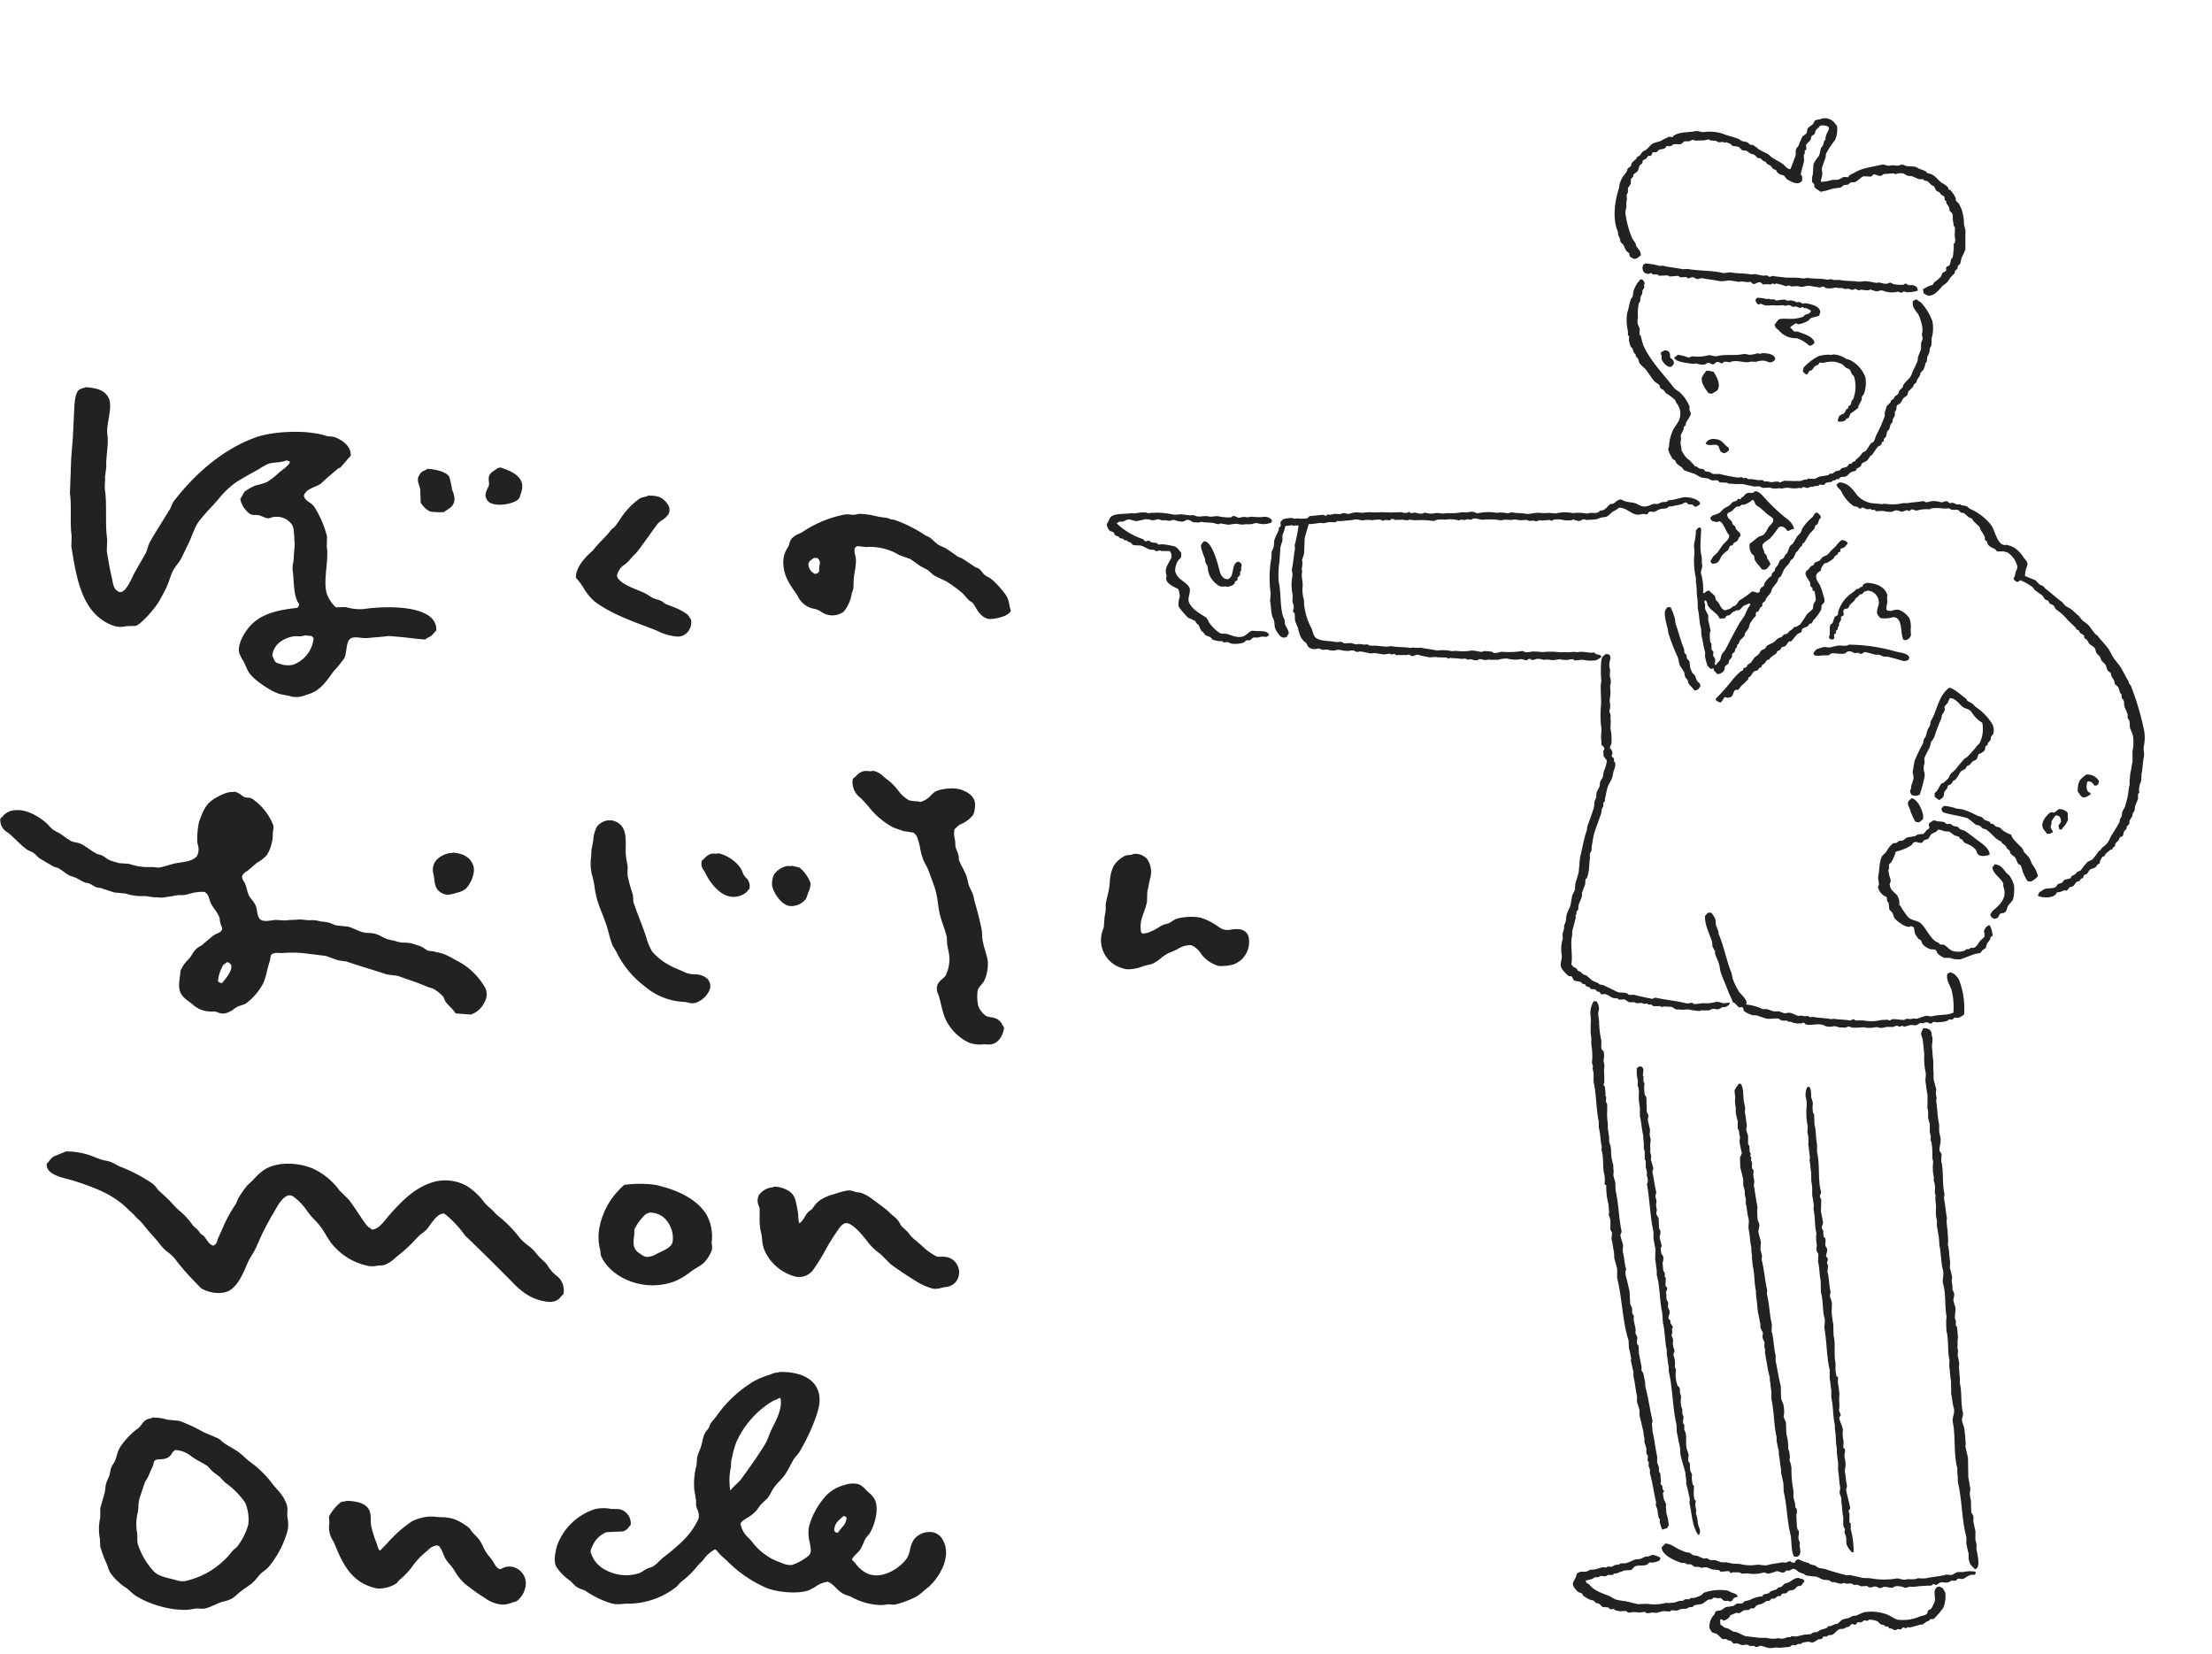
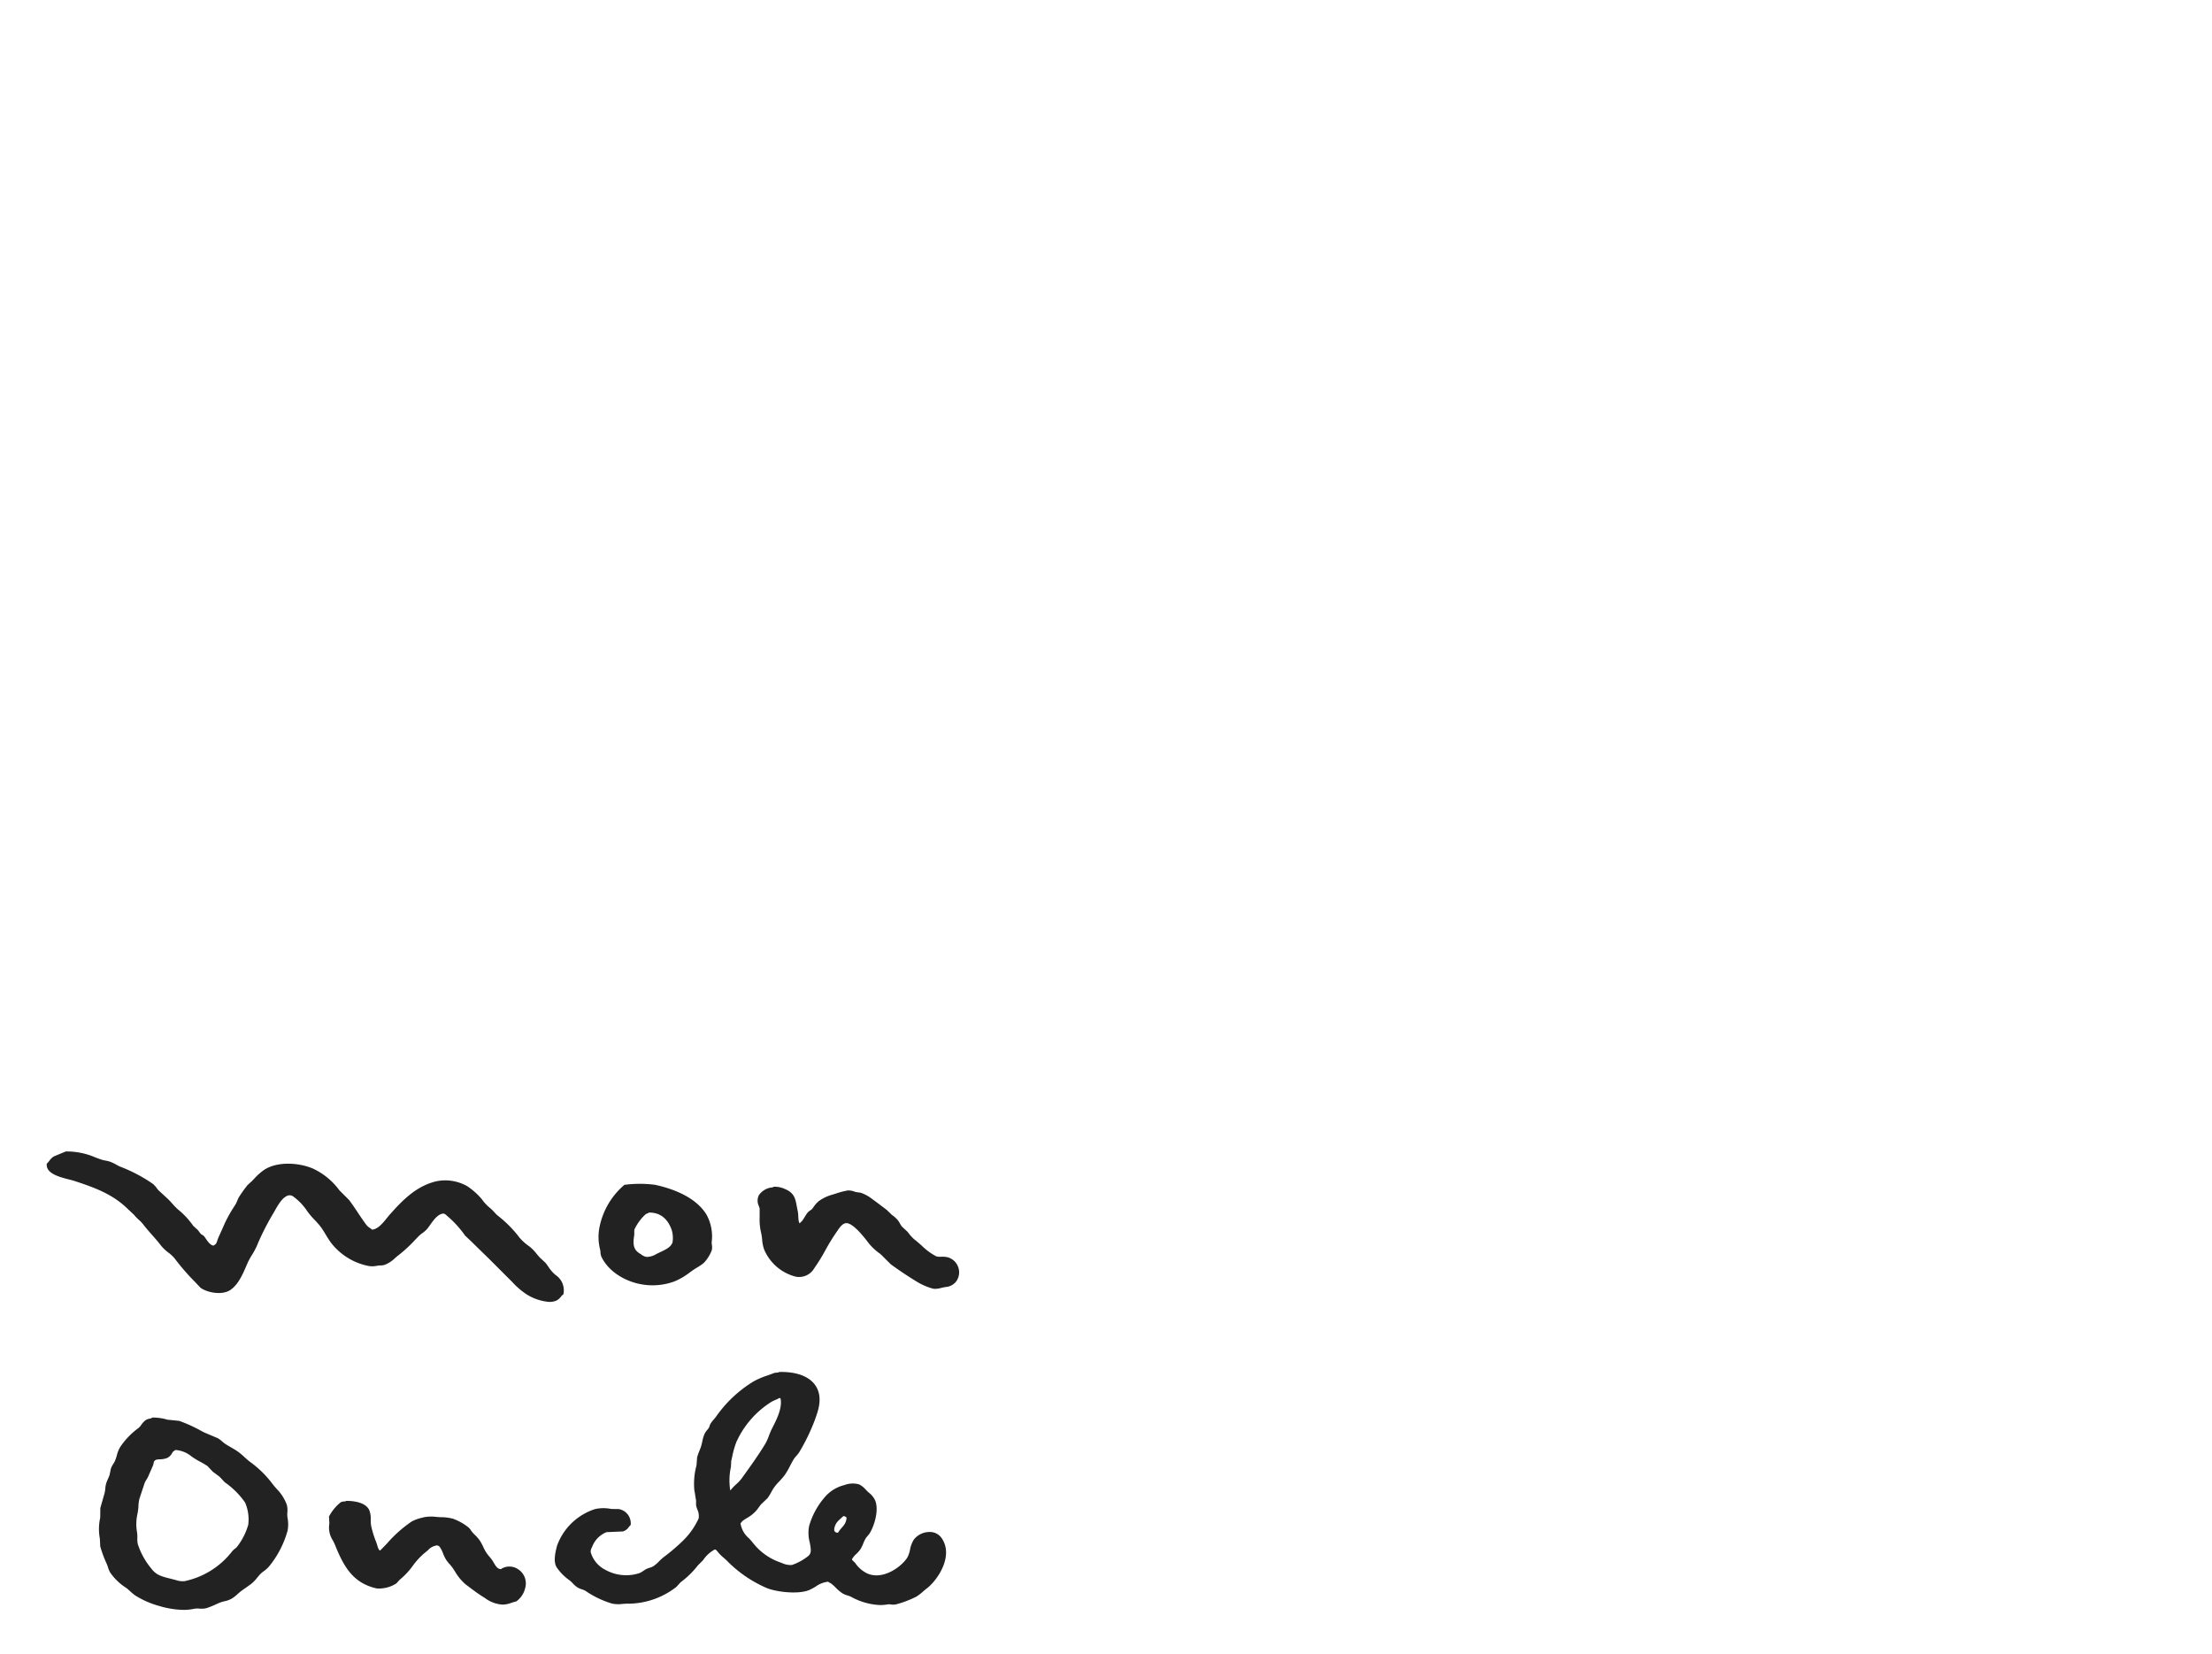
<svg xmlns="http://www.w3.org/2000/svg" id="Layer_1" data-name="Layer 1" viewBox="0 0 409.805 306.388">
  <defs>
    <style>.cls-1,.cls-2{fill:#222;}.cls-2{fill-rule:evenodd;}</style>
  </defs>
-   <path class="cls-1" d="M84.505,177.877l-.523-.289a12.796,12.796,0,0,0-1.796-.882,7.601,7.601,0,0,0-1.054-.281,8.403,8.403,0,0,1-.821-.206l-.985-.102a3.855,3.855,0,0,1-.607-.371,4.798,4.798,0,0,0-.564-.355,6.437,6.437,0,0,0-.976-.357c-.174-.053-.34-.102-.483-.157a5.361,5.361,0,0,0-1.736-.274,4.845,4.845,0,0,1-1.385-.192,8.299,8.299,0,0,0-.967-.25,6.561,6.561,0,0,1-1.125-.311c-.226-.094-.441-.206-.661-.319a8.338,8.338,0,0,0-1.103-.501,5.151,5.151,0,0,0-1.424-.22,4.652,4.652,0,0,1-1.334-.205c-.334-.121-.67-.265-1.014-.411-.434-.186-.88-.376-1.441-.557l-2.302-.238-1.109-.454a5.172,5.172,0,0,0-1.204-.219,4.098,4.098,0,0,1-.802-.13,5.207,5.207,0,0,0-1.829-.129l-1.685-.164c-.393.045-.851.065-1.306.086a13.675,13.675,0,0,0-1.449.111l-1.816-.108c-.154.019-.318.043-.489.069-.829.124-1.861.279-2.381-.22a2.557,2.557,0,0,1-.488-1.373,7.276,7.276,0,0,0-.204-.923,4.061,4.061,0,0,0-.783-1.288,4.678,4.678,0,0,1-.514-.733,5.793,5.793,0,0,1-.4-1.166,8.325,8.325,0,0,0-.336-1.057,3.072,3.072,0,0,0-.229-.417c-.259-.421-.419-.725-.28-1.088a1.674,1.674,0,0,1,.731-.751c.133-.09.266-.18.399-.289l1.562-1.338a6.885,6.885,0,0,0,1.863-1.455,7.529,7.529,0,0,0,1.09-3.916,2.386,2.386,0,0,1,.054-.633,2.292,2.292,0,0,0,.026-.955,10.611,10.611,0,0,0-3.926-4.921,1.99,1.99,0,0,0-.837-.199,2.026,2.026,0,0,1-.583-.105,2.602,2.602,0,0,1-.576-.362,2.726,2.726,0,0,0-1.23-.611l-.128-.025-.119.06a1.091,1.091,0,0,1-.23.005,1.709,1.709,0,0,0-.456.023,6.777,6.777,0,0,0-1.395.456c-2.563,1.214-3.204,1.983-4.296,5.144a15.86,15.86,0,0,0-.305,3.689l.064.305a2.875,2.875,0,0,1-.071,2.174c-.645.876-1.737,1.05-3.002,1.25-.42.067-.85.136-1.279.232-.384.086-.761.198-1.144.312a13.851,13.851,0,0,1-1.679.428l-1.271-.122a10.764,10.764,0,0,1-4.251-.581l-1.862-.133c-.219-.073-.444-.137-.669-.202a8.604,8.604,0,0,1-1.145-.385,4.126,4.126,0,0,1-.691-.432,4.853,4.853,0,0,0-.671-.423l-.946-.285c-.468-.253-.954-.583-1.424-.902-.441-.3-.898-.61-1.337-.855a4.026,4.026,0,0,0-1.136-.36,3.392,3.392,0,0,1-.905-.273,12.948,12.948,0,0,1-1.223-.809c-.243-.174-.483-.346-.717-.5a7.616,7.616,0,0,0-.671-.38,4.793,4.793,0,0,1-.758-.453,5.871,5.871,0,0,1-.663-.646,8.34,8.34,0,0,0-.594-.595c-.83-.721-3.762-3.008-6.629-2.13a2.983,2.983,0,0,0-1.324.913c-.111.116-.226.234-.353.348l-.118.106-.015.158a2.584,2.584,0,0,0,1.361,2.427c.145.11.289.219.421.334.395.342.793.725,1.194,1.111a23.251,23.251,0,0,0,1.773,1.593,3.474,3.474,0,0,0,.793.434,3.458,3.458,0,0,1,.563.284,4.658,4.658,0,0,1,.638.557,6.082,6.082,0,0,0,.535.485l2.486,1.466a3.862,3.862,0,0,0,.56.194,2.193,2.193,0,0,1,.49.182,9.513,9.513,0,0,1,.925.627,9.225,9.225,0,0,0,1.109.729l1.117.387c.234.105.474.244.718.383a7.511,7.511,0,0,0,1.036.519l.674.123a6.021,6.021,0,0,1,.629.333,6.386,6.386,0,0,0,.92.464l.632.067c.432.153.89.302,1.343.449.376.122.749.243,1.193.386l2.134.211a9.467,9.467,0,0,0,3.603.452l1.712.249.053-.006a3.436,3.436,0,0,1,.647.017,4.502,4.502,0,0,0,.967.009c.681-.086,1.38-.211,2.018-.326l.359-.065a3.941,3.941,0,0,1,.756-.04,4.004,4.004,0,0,0,.956-.068c.228-.052.464-.111.708-.173a7.885,7.885,0,0,1,2.849-.356c.071.068.148.133.226.198a1.381,1.381,0,0,1,.311.315,4.896,4.896,0,0,1,.328.842,5.307,5.307,0,0,0,.398.993,10.862,10.862,0,0,0,.613.93,6.577,6.577,0,0,1,.808,1.345,2.113,2.113,0,0,1,.111.565,3.678,3.678,0,0,0,.099.605,3.368,3.368,0,0,0,.173.477,1.473,1.473,0,0,1,.166.683,2.584,2.584,0,0,0-.163.225.966.966,0,0,1-.148.194,4.838,4.838,0,0,1-.622.332,4.418,4.418,0,0,0-.903.524l-1.946,1.65-.194.115a4.305,4.305,0,0,0-1.034.756,4.936,4.936,0,0,0-.553.797,4.65,4.65,0,0,1-.442.65l-.326.365a6.421,6.421,0,0,0-1.386,2.04l-.166,1.471c-.421,2.643.517,3.341,1.816,4.308.155.116.318.238.493.372a5.009,5.009,0,0,0,3.99,1.38,2.245,2.245,0,0,1,.742.171,2.47,2.47,0,0,0,1.471.179,4.516,4.516,0,0,0,1.528-.784c.192-.134.384-.268.586-.382a4.14,4.14,0,0,1,.766-.301,4.684,4.684,0,0,0,.918-.368,11.145,11.145,0,0,0,3.214-3.81,14.275,14.275,0,0,0,.663-2.182c.128-.52.257-1.05.438-1.595a5.097,5.097,0,0,0,.19-.84c.075-.456.111-.607.368-.747a2.367,2.367,0,0,1,1.238-.162,7.099,7.099,0,0,0,1.094-.026,20.935,20.935,0,0,1,4.381.181l3.166.388c.394.136.802.282,1.206.427l1.101.384,1.514.216c1.273.446,2.609.859,3.903,1.259,1.177.364,2.356.729,3.577,1.139l2.06.271c.564.207,1.153.412,1.745.618,1.213.422,2.466.858,3.502,1.32a4.681,4.681,0,0,0,.72.241,2.945,2.945,0,0,1,.671.242,7.232,7.232,0,0,1,1.785,1.455,2.524,2.524,0,0,1,.166.366,2.57,2.57,0,0,0,.322.632,9.477,9.477,0,0,0,.794.88,6.673,6.673,0,0,1,.883,1.023l.109.17,2.835.216.056-.011a4.434,4.434,0,0,0,2.507-2.353,2.806,2.806,0,0,0,.113-2.549,12.669,12.669,0,0,0-5.408-5.134m-43.394,4.239a1.274,1.274,0,0,1-.735-.357,7.174,7.174,0,0,1,1.018-3.052c.227-.164.454-.327.682-.491,2.057.503-.48,3.327-.965,3.9m87.586-1.631a5.157,5.157,0,0,1-1.754-.354c-.431-.206-.864-.394-1.291-.58a14.168,14.168,0,0,1-2.692-1.399,11.325,11.325,0,0,1-2.122-1.873,10.974,10.974,0,0,1-1.13-2.714c-.077-.24-.148-.458-.211-.642-.308-.885-.651-1.784-.994-2.682-.389-1.018-.777-2.036-1.114-3.036a2.417,2.417,0,0,1-.08-.696,3.378,3.378,0,0,0-.113-.915l-.076-.249a30.112,30.112,0,0,1-.861-3.216l.019-1.714c-.036-.224-.08-.452-.124-.684a10.747,10.747,0,0,1-.233-1.711c-.011-.38-.004-.768.002-1.155.033-1.998.07-4.263-2.503-4.898l-.118-.03-.118.043a.898.898,0,0,1-.142-.013,1.577,1.577,0,0,0-.412-.015,3.162,3.162,0,0,0-2.008,1.125,5.787,5.787,0,0,0-.707,2.593l-.351,1.855c-.004.419-.034.857-.062,1.295a8.747,8.747,0,0,0,.153,3.152,16.258,16.258,0,0,1,.514,2.418,16.71,16.71,0,0,0,.549,2.559c.258.784.561,1.56.862,2.331.269.691.537,1.378.768,2.063.182.541.322,1.076.46,1.606a16.568,16.568,0,0,0,.709,2.253l.599.956a17.658,17.658,0,0,0,5.304,6.52,12.023,12.023,0,0,0,7.042,2.887,4.35,4.35,0,0,1,1.029.151,3.186,3.186,0,0,0,.774.119,2.275,2.275,0,0,0,.924-.21,4.22,4.22,0,0,0,2.358-2.51,2.007,2.007,0,0,0-.495-1.816,3.322,3.322,0,0,0-2.355-.814m-44.795-22.555-.104.053a.805.805,0,0,1-.292.037,2.138,2.138,0,0,0-.477.052,4.58,4.58,0,0,0-2.139,1.187,2.795,2.795,0,0,0-.557,2.744c.046.273.077.529.108.769.147,1.169.274,2.178,1.691,2.787l.001.001a2.063,2.063,0,0,0,.823.158,4.353,4.353,0,0,0,1.302-.248l.485-.143a4.4,4.4,0,0,0,1.362-.556c.791-.532,2.037-2.859,1.614-4.3-.442-1.509-1.688-2.36-3.702-2.531Zm101.828,31.928a2.502,2.502,0,0,0-1.042-1.125,4.048,4.048,0,0,0-1.14-.322,2.735,2.735,0,0,1-.916-.261,4.006,4.006,0,0,1-1.385-1.794,7.929,7.929,0,0,1-.098-3.035,4.171,4.171,0,0,1,.632-.894,6.464,6.464,0,0,0,.481-.617,7.043,7.043,0,0,0,.692-4.097c-.113-.513-.268-1.051-.423-1.589a19.52,19.52,0,0,1-.484-1.901,7.536,7.536,0,0,1-.095-1.035,7.205,7.205,0,0,0-.128-1.22c-.269-1.269-.701-3.145-1.239-4.878a5.709,5.709,0,0,1-.139-.612,4.944,4.944,0,0,0-.232-.903c-.1-.256-.229-.52-.358-.785-.125-.256-.251-.512-.346-.763a5.722,5.722,0,0,1-.235-.873,6.647,6.647,0,0,0-.269-.995,13.921,13.921,0,0,0-.694-1.473,13.294,13.294,0,0,1-.632-1.331,1.146,1.146,0,0,1-.043-.371,2.378,2.378,0,0,0-.048-.514,5.513,5.513,0,0,0-.299-.87,4.855,4.855,0,0,1-.256-.726,2.235,2.235,0,0,1-.044-.498,3.83,3.83,0,0,0-.034-.55c-.023-.165-.051-.324-.079-.481a4.387,4.387,0,0,1-.056-1.733,5.326,5.326,0,0,0,.407-.377,2.485,2.485,0,0,1,.655-.514,5.96,5.96,0,0,0,2.379-1.739,2.463,2.463,0,0,0,.282-.945l.037-.219c.371-2.027-.855-2.854-2.238-3.446-1.598-.684-4.569-.217-5.321.434-.155.134-.316.287-.483.444a4.054,4.054,0,0,1-1.988,1.283l-.715-.124a4.255,4.255,0,0,1-1.469-.197,6.543,6.543,0,0,1-2.068-1.914c-.251-.311-.498-.614-.755-.889a9.133,9.133,0,0,0-1.119-.967c-.249-.191-.501-.386-.795-.649a3.529,3.529,0,0,0-1.811-1.002l-.119-.024-.113.044a1.781,1.781,0,0,1-.715.02,2.86,2.86,0,0,0-.862.01,2.756,2.756,0,0,0-1.376.866,4.26,4.26,0,0,1-.499.443l-.131.096-.03.159a3.552,3.552,0,0,0,1.426,3.363l.273.274c.427.435.835.899,1.248,1.369a14.183,14.183,0,0,0,4.453,3.798,9.225,9.225,0,0,0,1.134.427,8.128,8.128,0,0,1,.799.29l1.905.298a2.103,2.103,0,0,1,.647.72,10.724,10.724,0,0,1,.613,2.172,12.187,12.187,0,0,0,.619,2.238,8.288,8.288,0,0,0,.413.812,7.188,7.188,0,0,1,.413.823c.235.602.451,1.202.665,1.799.169.468.337.933.513,1.398a14.324,14.324,0,0,1,.651,3.02c.098.687.199,1.398.361,2.089.17.732.42,1.466.661,2.176.256.755.498,1.469.646,2.113l.06,1.253c.047.343.119.696.192,1.053.073.358.147.719.193,1.075a6.886,6.886,0,0,1-.686,3.769,3.178,3.178,0,0,1-.579.582,3.338,3.338,0,0,0-.863.969,2.234,2.234,0,0,0,.079,1.858l.068.189c.187.58.331,1.18.471,1.76a18.458,18.458,0,0,0,.688,2.381,9.138,9.138,0,0,0,4.421,4.624,5.611,5.611,0,0,0,2.646.349,3.504,3.504,0,0,1,.635.008c.139.01.281.02.429.02a2.58,2.58,0,0,0,.459-.039c1.223-.22,2.089-1.289,2.375-2.931l.028-.16-.09-.135c-.077-.116-.145-.235-.21-.351m45.629-16.104a1.856,1.856,0,0,0-1.358-1.551,4.578,4.578,0,0,0-1.868-.026,2.807,2.807,0,0,1-1.802-.139c-.252-.155-.502-.316-.753-.479a11.071,11.071,0,0,0-3.191-1.591,10.298,10.298,0,0,0-4.45.226,5.015,5.015,0,0,0-.801.455,4.626,4.626,0,0,1-.667.384,2.169,2.169,0,0,1-.413.115,2.747,2.747,0,0,0-.569.166,6.241,6.241,0,0,0-.821.463c-.177.113-.353.225-.529.316a13.981,13.981,0,0,1-1.489.678,1.411,1.411,0,0,1-.296.059,1.676,1.676,0,0,0-.488.117.614.614,0,0,1-.375-.179c-.026-.02-.053-.042-.081-.063a5.838,5.838,0,0,1,.094-2.505c.121-.395.261-.789.399-1.183a17.796,17.796,0,0,0,.597-1.923l.057-1.938c.094-.37.178-.797.265-1.232.071-.364.144-.734.225-1.078a4.277,4.277,0,0,0-.498-3.698,2.932,2.932,0,0,0-2.419-.988l-.111.002-.094.058a1.907,1.907,0,0,1-.705.151,2.91,2.91,0,0,0-.846.17,5.539,5.539,0,0,0-1.994,1.754,7.348,7.348,0,0,0-.77,3.14,13.913,13.913,0,0,1-.263,1.804c-.127.516-.257,1.085-.382,1.633l-.118.557.01,1.167c-.037.169-.073.392-.108.613-.033.21-.065.419-.11.633l-.129,1.815-.091.348a5.376,5.376,0,0,0,3.468,7.314,3.212,3.212,0,0,0,1.248.224,7.829,7.829,0,0,0,2.773-.622l1.528-.369a6.856,6.856,0,0,0,1.63-1.061,9.35,9.35,0,0,1,.871-.644,7.55,7.55,0,0,1,1.137-.544c.312-.129.625-.259.929-.418l.161-.085a4.327,4.327,0,0,1,2.551-.719,4.082,4.082,0,0,1,1.858,1.672l.153.203a6.342,6.342,0,0,0,3.015,1.964,8.577,8.577,0,0,0,2.809-.287,4.439,4.439,0,0,0,2.811-4.879m-83.233-13.045-1.396-.345-.116.044a1.029,1.029,0,0,1-.381.015,2.248,2.248,0,0,0-.563.016,4.179,4.179,0,0,0-2.205,1.44,3.948,3.948,0,0,0-.427,2.12c.106,1.003,1.64,3.835,3.557,3.835.022,0,.044-.001.066-.002a3.465,3.465,0,0,0,2.574-1.23,2.756,2.756,0,0,0,.354-.827,3.144,3.144,0,0,1,.194-.533,3.59,3.59,0,0,0,.372-1.66,6.554,6.554,0,0,0-2.029-2.873m-10.277,1.431a4.354,4.354,0,0,1-.32-.652,4.246,4.246,0,0,0-.484-.917,7.194,7.194,0,0,0-3.848-2.497l-.131-.028-.121.055a1.215,1.215,0,0,1-.466.019,2.18,2.18,0,0,0-.702.028,2.593,2.593,0,0,0-1.213.789,4.4,4.4,0,0,1-.411.376l-.115.091-.031.144a1.83,1.83,0,0,0,.367,1.63,2.352,2.352,0,0,1,.246.405c.704,1.582,2.7,4.546,5.258,4.546.022,0,.045,0,.069-.001a3.743,3.743,0,0,0,2.39-.908,1.568,1.568,0,0,0,.238-.298.547.547,0,0,1,.112-.143l.134-.092.032-.157a2.079,2.079,0,0,0-.665-1.965,3.896,3.896,0,0,1-.339-.425m-45.15-75.555c-.119.068-.166.064-.39.064-.513.431-1.364.738-1.653,1.405-.321.744.143,1.463-.17,2.103-.219.45-.846,1.549-.368,2.182.556,1.868,5.047,1.14,5.955.097.31-.357.294-.667.483-1.211.988-2.861-1.849-3.995-3.857-4.64m-14.761,6.5a4.196,4.196,0,0,0,1.788,1.684,17.157,17.157,0,0,0,2.492.105c.591-.476,1.383-.769,1.756-1.493.546-1.06-.041-2.149-.254-2.81a12.942,12.942,0,0,0-.491-2.252c-.529-.951-2.537-1.381-4.016-1.479-.598.398-1.258.444-1.542,1.222-.608.755.051,1.817.182,2.516q.042,1.252.085,2.507m109.056,18.939a4.384,4.384,0,0,0-.659-1.839,18.541,18.541,0,0,0-2.503-2.792,4.462,4.462,0,0,0-.806-.519,3.07,3.07,0,0,1-.679-.446,3.888,3.888,0,0,1-.341-.396,3.662,3.662,0,0,0-.718-.744l-.577-.222c-.73-.495-1.564-1.047-2.416-1.602l-.831-.357c-.267-.184-.551-.384-.845-.59-.444-.312-.907-.638-1.411-.969l-1.345-.616a7.347,7.347,0,0,1-.888-.747,7.214,7.214,0,0,0-.817-.688l-.702-.312a23.951,23.951,0,0,0-5.827-2.908l-.108-.035-.108.023a1.966,1.966,0,0,1-.59-.165,2.724,2.724,0,0,0-.719-.204,16.253,16.253,0,0,1-2.006-.335,13.935,13.935,0,0,0-2.709-.383,3.826,3.826,0,0,0-.751.099,3.361,3.361,0,0,1-.47.076,3.852,3.852,0,0,1-.647-.039,3.222,3.222,0,0,0-1.016-.01,21.272,21.272,0,0,0-7.706,3.154,5.097,5.097,0,0,1-.761.404,3.811,3.811,0,0,0-1.396.926,2.32,2.32,0,0,0-.4.904,2.356,2.356,0,0,1-.236.625,4.929,4.929,0,0,0-.885,2.508c-.079,2.573.999,4.134,2.248,5.941l.108.156c.114.165.222.34.333.518a4.126,4.126,0,0,0,3.135,2.347,3.774,3.774,0,0,1,1.304.613,3.58,3.58,0,0,0,4.042-.081,6.97,6.97,0,0,0,1.527-3.467l.281-.788.055-1.652c.04-.554.125-1.068.207-1.565a12.852,12.852,0,0,0,.22-1.936,4.444,4.444,0,0,0-.145-1.083,2.691,2.691,0,0,1-.061-1.367c.065-.04.13-.084.195-.13a1.432,1.432,0,0,1,.306-.18l1.552.182a10.429,10.429,0,0,1,6.206,1.5l1.954.686c.462.296.893.607,1.308.905.217.155.429.307.68.479l1.258.656a7.394,7.394,0,0,1,.566.485,6.384,6.384,0,0,0,.692.572l2.287,1.102.347.234a22.887,22.887,0,0,1,2.542,1.888,7.326,7.326,0,0,1,.577.624,8.368,8.368,0,0,0,.652.703,2.616,2.616,0,0,0,.418.298,1.101,1.101,0,0,1,.301.225,6.97,6.97,0,0,1,.55.844,5.578,5.578,0,0,0,1.013,1.373,2.789,2.789,0,0,0,1.422.75c.056.004.118.006.187.006.996,0,3.24-.464,3.792-1.359l.1-.163-.061-.18a7.341,7.341,0,0,1-.225-.937m-35.194-6.326c-.197.524-.398.462-.741.625a1.978,1.978,0,0,1-1.268-1.638c-.083-.281.053-.423.192-.747.305-.155.537-.491.873-.577.18-.047.366.023.53-.033,1.017.903.18,1.255.414,2.37m-138.524-6.397q-.03.959-.059,1.919c.987,6.152,2.031,12.575,7.758,14.67a4.285,4.285,0,0,0,2.397.097q.867-.025,1.735-.052c1.141-.327,3.801-3.505,4.416-4.644.516-.957,1.064-1.88,1.481-2.862.422-.99.605-1.889,1.092-2.797.386-.719,1.033-1.375,1.42-2.097.462-.86.857-1.799,1.268-2.591.828-1.596,1.166-3.215,2.194-4.535,1.053-1.352,2.373-2.665,3.493-3.95a15.986,15.986,0,0,1,3.233-3.104c1.396-.887,2.765-1.629,4.237-2.447a11.284,11.284,0,0,1,1.813-1.007c.871-.291,2.458-.198,3.223-.605a1.266,1.266,0,0,1,.749.252c-.139.639-1.514,1.555-1.986,1.956a13.475,13.475,0,0,1-2.36,1.829,15.526,15.526,0,0,1-2.068.602,9.8,9.8,0,0,0-1.71.92c-.583.359-.635,1.02-1.086,1.547a4.388,4.388,0,0,0,1.885,2.845c.485.229,1.127.048,1.713.235.377.12.925.39,1.307.491.422.111.859-.145,1.169-.194a3.516,3.516,0,0,1,3.539,1.44c.47.92.325,2.471.478,3.597q-.096,1.194-.193,2.389c.073.597-.304,1.554-.193,2.389.297,2.24.09,4.857,1.217,6.35a1.418,1.418,0,0,1-.34.646c-4.434.471-7.665,1.375-9.702,4.601-.491.779-1.403,2.416-1.074,3.761a8.603,8.603,0,0,0,.832,1.606c.339.662.527,1.282.905,1.9.837,1.37,3.528,3.176,5.168,3.881.872.375,1.922.411,2.924.717a4.613,4.613,0,0,0,2.626-.364c2.552-.631,3.635-2.465,5.069-4.399a21.836,21.836,0,0,0,1.921-2.346c.54-1.019.286-3.113,1.161-3.657.844-.524,2.018.017,3.28-.119,1.042-.113,2.597-.189,3.78-.368q.861.07,1.72.139c1.882.153,3.412.435,5.057.506a7.489,7.489,0,0,1,1.01-.592c.416-.263.679-.748,1.048-1.069.275-4.849-9.479-4.596-13.432-3.972a9.238,9.238,0,0,1-3.337-.366q-.915.021-1.831.044a6.027,6.027,0,0,1-1.71-2.639c-.676-2.449.449-6.031.026-8.654q.025-.912.052-1.823a19.394,19.394,0,0,0-2.346-5.48c-.37-.567-1.119-.916-1.62-1.381-.156-.145-.201-.439-.336-.605.245-1.342,2.137-1.664,3.068-2.252q.675-.62,1.35-1.238.981-.834,1.963-1.668c.14-.092.287-.043.397-.16.662-.709,1.225-1.452,1.906-2.155.112-1.754-1.483-2.864-2.803-3.4-.63-.256-1.178-.12-1.896-.346-3.729-1.176-9.806-.734-12.618.23-6.35,2.177-11.715,7.003-15.598,12.107q-.239.558-.475,1.116c-.801,1.276-1.641,2.672-2.435,3.939-.512.816-1.028,1.651-1.451,2.479-.335.658-.399,1.333-.736,1.961-.653,1.218-1.508,2.56-2.132,3.771-.5.97-1.382,3.133-2.388,3.365a.59.59,0,0,1-.566-.142c-.95-.422-.96-1.749-1.217-2.791-.347-1.413-.615-3.08-.871-4.687q.038-1.056.075-2.11c-.43-2.958-.012-6.314-.413-9.171-.114-.812.083-1.787.002-2.404q.122-.904.243-1.808c-.117-1.822.467-4.2.2-6.043-.29-2.001,1.136-5.173.174-6.911-.712-1.287-2.072-1.722-4.176-1.877-.241.159-.661.145-.891.313-.983.269-1.121,1.975-1.226,3.267q-.136,2.874-.273,5.749-.155,1.911-.309,3.822-.12,3.261-.239,6.521c.349,2.417-.035,5.409.322,7.913m43.14,18.397,1.338.108q.175.207.351.413a5.816,5.816,0,0,1-3.762,4.89,4.24,4.24,0,0,1-2.675-.217c-.946-.163-.843-.83-1.23-1.446.24-2.118,2.023-3.172,3.749-3.544.723-.155,1.602.104,2.229-.204m53.8-6.245c2.725,2.047,6.285,3.387,9.728,4.683l1.05.397c.232.088.501.203.794.33a10.087,10.087,0,0,0,3.657,1.05,2.381,2.381,0,0,0,2.1-1.042,2.634,2.634,0,0,0,.488-2.012l-.013-.14-.097-.102a1.877,1.877,0,0,1-.208-.302,1.988,1.988,0,0,0-.469-.58,11.458,11.458,0,0,0-2.866-1.438c-.347-.136-.701-.274-1.059-.426a1.814,1.814,0,0,1-.34-.236,3.072,3.072,0,0,0-.304-.225,3.576,3.576,0,0,0-.972-.384,4.993,4.993,0,0,1-.619-.203,5.615,5.615,0,0,1-.855-.493,6.695,6.695,0,0,0-.953-.551c-.307-.135-.642-.272-.991-.415-1.45-.592-3.094-1.263-3.798-2.243a.856.856,0,0,1-.081-.175,1.716,1.716,0,0,0-.116-.26,3.11,3.11,0,0,1,1.444-2.109,6.499,6.499,0,0,0,1.05-1.02,7.342,7.342,0,0,1,.698-.761,7.804,7.804,0,0,0,.77-.847c.777-1.044,1.517-2.073,2.264-3.115.404-.563.811-1.13,1.228-1.704a3.701,3.701,0,0,1,.901-.773,3.796,3.796,0,0,0,1.215-1.146,1.757,1.757,0,0,0-.301-1.977c-.788-1.094-1.655-1.453-3.406-1.426l-.116.002-.097.062a1.888,1.888,0,0,1-.61.193,2.468,2.468,0,0,0-.858.297,14.065,14.065,0,0,0-3.722,4.017c-.276.39-.555.784-.848,1.176a1.478,1.478,0,0,1-.273.237,2.145,2.145,0,0,0-.423.387,22.446,22.446,0,0,1-1.667,1.868,21,21,0,0,0-1.706,1.919l-.919.85c-1.015,1.023-2.221,2.557-2.212,4.057l.001.162.112.117a11.937,11.937,0,0,1,1.326,1.798,9.331,9.331,0,0,0,2.073,2.503" />
  <path class="cls-1" d="M111.243,231.93a2.242,2.242,0,0,0,.171.836c1.369,2.956,5.2,5.311,9.495,5.311a11.676,11.676,0,0,0,4.023-.715,12.432,12.432,0,0,0,2.904-1.703c.192-.137.381-.273.568-.403.253-.177.507-.33.756-.481a9.277,9.277,0,0,0,1.24-.853,6.994,6.994,0,0,0,1.477-2.375,2.513,2.513,0,0,0,.009-.954,2.374,2.374,0,0,1-.025-.608,8.309,8.309,0,0,0-1.022-5.087c-2.062-3.248-6.312-4.752-9.513-5.441a21.69,21.69,0,0,0-5.469-.011l-.178.014-.13.122a13.82,13.82,0,0,0-4.435,7.492,9.394,9.394,0,0,0,.065,4.381,2.398,2.398,0,0,1,.064.475m6.232-2.962a3.981,3.981,0,0,0,.036-.723,1.589,1.589,0,0,1,.052-.571,9.169,9.169,0,0,1,2.027-2.738,1.298,1.298,0,0,1,.291-.149,3.057,3.057,0,0,0,.375-.183l.038-.001c1.982,0,3.373,1.07,4.136,3.181a5.113,5.113,0,0,1,.162,2.346c-.297.872-1.263,1.328-2.284,1.81-.181.085-.361.17-.534.256l-.177.089a3.432,3.432,0,0,1-1.839.533,2.417,2.417,0,0,1-.988-.468l-.243-.16c-.92-.585-1.36-1.272-1.052-3.222m-13.564,11.229a2.372,2.372,0,0,1,.315-.337l.166-.131.024-.21a3.393,3.393,0,0,0-1.461-3.333c-.173-.151-.351-.307-.523-.479a8,8,0,0,1-.874-1.119c-.138-.2-.277-.4-.483-.661l-1.044-.973c-.22-.226-.428-.478-.638-.732a7.818,7.818,0,0,0-1.336-1.358,9.463,9.463,0,0,1-1.801-1.609,21.885,21.885,0,0,0-3.917-3.988,6.205,6.205,0,0,1-.771-.742,7.233,7.233,0,0,0-.926-.884,8.187,8.187,0,0,1-1.386-1.527,12.847,12.847,0,0,0-2.684-2.389,8.21,8.21,0,0,0-5.761-.911c-3.671.885-6.165,3.422-8.605,6.168-.16.18-.333.394-.518.625-.738.919-1.647,2.052-2.736,2.165-.137-.113-.283-.217-.43-.32a2.768,2.768,0,0,1-.619-.529c-.568-.757-1.104-1.56-1.621-2.338-.497-.745-1.01-1.516-1.608-2.312l-1.791-1.785a12.789,12.789,0,0,0-4.946-4.052c-2.536-1.067-6.4-1.35-8.879.178a10.346,10.346,0,0,0-1.967,1.723c-.154.16-.306.318-.442.455l-.843.778-.178.237a23.549,23.549,0,0,0-1.436,2.056l-.461,1.067-.31.496a24.901,24.901,0,0,0-1.848,3.321c-.223.525-.44,1.004-.653,1.475-.16.354-.318.704-.477,1.066-.075.172-.131.342-.186.509a2.427,2.427,0,0,1-.262.61,1.108,1.108,0,0,1-.253.193c-.062.04-.129.083-.195.131-.598-.111-1.004-.699-1.397-1.269-.103-.15-.202-.293-.299-.42a1.141,1.141,0,0,0-.42-.324.595.595,0,0,1-.101-.056,2.425,2.425,0,0,1-.443-.522l-.227-.295-.858-.781a14.434,14.434,0,0,0-2.362-2.645,11.257,11.257,0,0,1-1.508-1.465c-.251-.276-.504-.554-.787-.837l-1.804-1.66c-.103-.117-.201-.246-.299-.375a4.076,4.076,0,0,0-.765-.826,28.595,28.595,0,0,0-6.045-3.172c-.227-.097-.462-.228-.7-.359a7.859,7.859,0,0,0-1.018-.498,5.685,5.685,0,0,0-.977-.252,5.403,5.403,0,0,1-.736-.178c-.392-.132-.77-.274-1.148-.415a13.324,13.324,0,0,0-5.463-1.097l-2.235.926a3.161,3.161,0,0,0-.829.817,4.022,4.022,0,0,1-.326.389l-.148.151.002.211c.014,1.636,2.402,2.248,4.145,2.696.366.093.694.177.943.258,3.979,1.299,7.246,2.516,10.063,5.333l1.003.925a7.412,7.412,0,0,0,.92.963,6.336,6.336,0,0,1,.776.804c.532.705,1.118,1.366,1.683,2.006.555.628,1.129,1.277,1.64,1.954a7.6,7.6,0,0,0,1.365,1.296,6.748,6.748,0,0,1,1.181,1.108,41.183,41.183,0,0,0,3.711,4.283l1.058,1.122c1.201.891,4.056,1.49,5.622.357,1.411-1.02,2.198-2.843,2.893-4.453l.245-.563a12.87,12.87,0,0,1,.772-1.404,14.01,14.01,0,0,0,.855-1.566,47.697,47.697,0,0,1,2.937-5.878c.136-.222.278-.471.426-.732.651-1.145,1.46-2.569,2.527-2.861a1.184,1.184,0,0,1,1.066.328l.139.097a10.563,10.563,0,0,1,2.311,2.512l.255.342a14.927,14.927,0,0,0,1.138,1.298,12.6,12.6,0,0,1,1.186,1.376c.301.429.566.867.832,1.305.298.49.596.98.939,1.457a11.617,11.617,0,0,0,7.084,4.371,4.384,4.384,0,0,0,1.57-.07,2.607,2.607,0,0,1,.511-.045,2.656,2.656,0,0,0,.811-.109,5.716,5.716,0,0,0,1.923-1.252c.21-.183.416-.364.627-.521a25.247,25.247,0,0,0,3.062-2.825c.244-.252.49-.506.743-.76a5.756,5.756,0,0,1,.62-.511,4.933,4.933,0,0,0,.977-.88c.145-.189.296-.4.453-.621.622-.876,1.327-1.869,2.236-2.095.388-.097.589.069.912.371a3.558,3.558,0,0,0,.285.249,19.195,19.195,0,0,1,3.068,3.428l1.262,1.192c.608.607,1.224,1.206,1.841,1.805.567.551,1.134,1.102,1.695,1.66l3.965,3.967a14.168,14.168,0,0,0,2.634,2.259,9.281,9.281,0,0,0,4.204,1.402,3.298,3.298,0,0,0,1.278-.236,2.29,2.29,0,0,0,.865-.724m73.572-5.586a2.897,2.897,0,0,0-1.916-1.729,4.532,4.532,0,0,0-1.241-.096,2.272,2.272,0,0,1-.876-.082,11.294,11.294,0,0,1-2.677-1.966c-.461-.409-.896-.797-1.341-1.133a8.003,8.003,0,0,1-1.263-1.406l-1.108-1.033a4.732,4.732,0,0,1-.31-.498,6.046,6.046,0,0,0-.376-.6,5.458,5.458,0,0,0-1.138-1.034l-.958-.925c-.303-.226-.599-.452-.894-.676-.521-.397-1.038-.79-1.586-1.184l-.178-.128a7.371,7.371,0,0,0-2.176-1.198l-.898-.124c-.062-.018-.138-.043-.221-.07a3.002,3.002,0,0,0-1.297-.218,15.586,15.586,0,0,0-2.161.57l-.654.201a7.958,7.958,0,0,0-2.489,1.175,5.014,5.014,0,0,0-.995,1.107c-.092.127-.183.25-.271.361a1.721,1.721,0,0,1-.325.262,2.342,2.342,0,0,0-.577.505,8.687,8.687,0,0,0-.488.747c-.129.212-.257.426-.408.631a2.276,2.276,0,0,1-.262.279c-.078.075-.161.156-.242.245-.202-.169-.235-.776-.261-1.265a6.53,6.53,0,0,0-.113-1.06c-.072-.321-.127-.617-.178-.89-.253-1.345-.452-2.409-2.139-3.119a4.434,4.434,0,0,0-1.956-.441l-.154-.001-.129.085a1.0 1,0,0,1-.287.057,2.692,2.692,0,0,0-.473.087,3.484,3.484,0,0,0-1.868,1.325,2.281,2.281,0,0,0,.005,2.053c.047.136.094.269.129.401l.001,1.704a10.507,10.507,0,0,0,.287,2.879,10.026,10.026,0,0,1,.18,1.216,6.594,6.594,0,0,0,.396,1.887,8.669,8.669,0,0,0,5.842,4.968,3.247,3.247,0,0,0,3.418-1.568,34.955,34.955,0,0,0,2.088-3.387,35.974,35.974,0,0,1,1.966-3.209c.062-.087.131-.189.205-.301.573-.859,1.154-1.615,1.94-1.424.913.221,2.248,1.497,3.97,3.794a10.672,10.672,0,0,0,2.107,1.909l1.916,1.907c1.67,1.208,3.187,2.219,4.773,3.182a11.53,11.53,0,0,0,2.957,1.295,2.027,2.027,0,0,0,.491.056,4.988,4.988,0,0,0,1.195-.193c.245-.06.472-.104.681-.145a2.674,2.674,0,0,0,2.102-1.18,2.853,2.853,0,0,0,.235-2.605m-3.08,50.222a2.626,2.626,0,0,0-2.198-1.064h-.001a3.686,3.686,0,0,0-2.89,1.392,5.358,5.358,0,0,0-.719,1.89,5.253,5.253,0,0,1-.482,1.421c-1.04,1.703-4.486,4.237-7.367,3.01a5.583,5.583,0,0,1-2.284-1.936,2.611,2.611,0,0,0-.293-.306c-.154-.144-.345-.323-.331-.433a4.581,4.581,0,0,1,.838-1.003,5.832,5.832,0,0,0,.727-.827,7.046,7.046,0,0,0,.535-1.096,6.613,6.613,0,0,1,.452-.942,3.435,3.435,0,0,1,.331-.42,4.947,4.947,0,0,0,.384-.487c.734-1.127,1.827-4.173,1.027-6.112a3.872,3.872,0,0,0-1.133-1.412c-.1-.089-.201-.178-.298-.271-.095-.091-.192-.191-.292-.295a4.112,4.112,0,0,0-1.231-.983,4.323,4.323,0,0,0-2.738.119,6.981,6.981,0,0,0-3.777,2.404,13.973,13.973,0,0,0-2.776,5.236,6.98,6.98,0,0,0,.13,3.006c.25,1.277.359,2.025-.332,2.539a9.971,9.971,0,0,1-2.963,1.618,3.714,3.714,0,0,1-1.856-.363l-.211-.079a10.972,10.972,0,0,1-5.145-3.632,11.204,11.204,0,0,0-.762-.873,4.541,4.541,0,0,1-1.556-2.759c.05-.058.097-.118.145-.179a1.735,1.735,0,0,1,.293-.32c.249-.179.507-.341.763-.501a6.45,6.45,0,0,0,1.839-1.508l.731-.986,1.239-1.181a9.756,9.756,0,0,0,.677-1.097,9.773,9.773,0,0,1,.573-.942,11.187,11.187,0,0,1,.921-1.069,11.35,11.35,0,0,0,1.049-1.23,14.251,14.251,0,0,0,.963-1.661c.216-.416.434-.835.691-1.247a4.632,4.632,0,0,1,.447-.563,5.764,5.764,0,0,0,.535-.681,35.465,35.465,0,0,0,2.398-4.724,26.608,26.608,0,0,0,1.004-2.743c.641-2.075.466-3.788-.518-5.092-1.182-1.565-3.485-2.381-6.472-2.321l-.138.001-.119.076a1.436,1.436,0,0,1-.312.045,2.017,2.017,0,0,0-.592.111c-.355.142-.735.277-1.12.413a14.313,14.313,0,0,0-2.629,1.133,23.188,23.188,0,0,0-6.903,6.498c-.116.163-.254.322-.392.484a6.448,6.448,0,0,0-.611.792,2.178,2.178,0,0,0-.214.505,1.343,1.343,0,0,1-.112.28,3.711,3.711,0,0,1-.286.377,3.514,3.514,0,0,0-.538.807,7.418,7.418,0,0,0-.397,1.364c-.06.275-.121.557-.212.851-.087.289-.21.594-.333.9a10.067,10.067,0,0,0-.408,1.174l-.119,1.496a13.002,13.002,0,0,0-.396,4.621c.065.298.114.622.162.941.048.314.096.624.154.907v.864l.013.116c.055.233.139.476.226.728a2.778,2.778,0,0,1,.24,1.642,13.617,13.617,0,0,1-3.014,4.232,34.807,34.807,0,0,1-3.425,2.908,9.483,9.483,0,0,0-.908.818,6.365,6.365,0,0,1-1.085.925,2.796,2.796,0,0,1-.618.248,3.622,3.622,0,0,0-.823.342c-.116.07-.234.15-.357.232a3.49,3.49,0,0,1-.786.441,7.903,7.903,0,0,1-6.281-.634,5.282,5.282,0,0,1-2.7-3.257,1.53,1.53,0,0,1,.217-.882l.083-.187a4.685,4.685,0,0,1,2.636-2.641l2.949-.129.132-.023a2.009,2.009,0,0,0,1.036-.783,3.482,3.482,0,0,1,.226-.266l.136-.141.007-.195a2.68,2.68,0,0,0-2.208-2.738l-1.394-.019a7.332,7.332,0,0,0-3.001.016,11.071,11.071,0,0,0-7.054,6.787c-.381,1.423-.687,3.011-.072,4.006a9.564,9.564,0,0,0,2.422,2.435,4.792,4.792,0,0,1,.538.505,4.671,4.671,0,0,0,.876.766,4.111,4.111,0,0,0,.859.378,3.25,3.25,0,0,1,.649.278,17.434,17.434,0,0,0,4.925,2.355,5.824,5.824,0,0,0,1.917.063c.3-.022.604-.046.902-.046a14.572,14.572,0,0,0,9.095-3.114l.786-.858a16.404,16.404,0,0,0,3.202-3.129l.964-.97a6.012,6.012,0,0,1,2.16-1.967c.224-.023.478.34.571.461a7.748,7.748,0,0,0,1.089,1.084c.207.18.412.359.594.54a23.097,23.097,0,0,0,7.308,5.027c1.786.756,5.906,1.254,7.938.394a10.162,10.162,0,0,0,1.186-.635,4.931,4.931,0,0,1,2.295-.903,3.22,3.22,0,0,0,.357.215,1.846,1.846,0,0,1,.25.148,8.327,8.327,0,0,1,.829.746,7.453,7.453,0,0,0,1.239,1.047,3.805,3.805,0,0,0,.937.389,4.103,4.103,0,0,1,.614.226,12.096,12.096,0,0,0,5.414,1.553,8.238,8.238,0,0,0,1.459-.131,1.952,1.952,0,0,1,.525.019,2.596,2.596,0,0,0,1.033-.03,19.082,19.082,0,0,0,3.735-1.433,9.934,9.934,0,0,0,1.241-.959c.233-.2.462-.399.698-.576,1.796-1.349,5.115-5.957,2.667-9.361Zm-38.017-9.895a9.059,9.059,0,0,0-1.066,1.126c-.01-.003-.021-.006-.031-.01a11.57,11.57,0,0,1,.127-4.338l.052-1.09c.064-.267.125-.538.186-.809a16.546,16.546,0,0,1,.772-2.719,17.074,17.074,0,0,1,6.319-7.324,4.975,4.975,0,0,1,.88-.452,7.258,7.258,0,0,0,.808-.393,1.126,1.126,0,0,1,.138.102l.044.035c.331,1.758-.723,3.835-1.428,5.225l-.21.416c-.207.415-.369.835-.53,1.253a9.289,9.289,0,0,1-.696,1.529c-1.328,2.176-2.827,4.254-4.278,6.264l-.093.129a7.745,7.745,0,0,1-.994,1.056m18.875,8.967c-.797-.012-.805-.526-.591-1.181.295-.903.978-1.309,1.574-1.901.152.015.185.013.262.065a1.2,1.2,0,0,1,.328.197c-.024,1.395-1.092,1.884-1.573,2.82m-101.981-2.702a4.328,4.328,0,0,1-.041-1.084,3.932,3.932,0,0,0-.104-1.393,8.271,8.271,0,0,0-1.885-2.951c-.3-.342-.602-.685-.877-1.061a19.39,19.39,0,0,0-4.106-3.975c-.328-.247-.638-.531-.948-.816a12.383,12.383,0,0,0-1.229-1.03c-.433-.303-.877-.559-1.306-.806-.355-.204-.712-.41-1.066-.644a6.143,6.143,0,0,1-.566-.451,6.017,6.017,0,0,0-.762-.577l-2.586-1.097-.501-.263a27.411,27.411,0,0,0-4.098-1.867l-1.881-.19-.24-.014a9.644,9.644,0,0,0-2.703-.413l-.143.002-.12.076a1.385,1.385,0,0,1-.406.13,1.998,1.998,0,0,0-.731.277,3.593,3.593,0,0,0-.801.858,2.896,2.896,0,0,1-.526.596,14.063,14.063,0,0,0-3.404,3.548,5.98,5.98,0,0,0-.611,1.543,8.523,8.523,0,0,1-.342,1.015,4.242,4.242,0,0,1-.298.527,4.149,4.149,0,0,0-.454.882l-.247,1.19c-.072.218-.176.449-.28.682-.114.257-.227.514-.309.758a4.712,4.712,0,0,0-.204,1.087,5.299,5.299,0,0,1-.132.838l-.786,2.754-.02,1.787a9.542,9.542,0,0,0-.065,3.886l.066,1.377.015.101a22.654,22.654,0,0,0,1.207,3.225c.084.195.146.387.206.574a4.666,4.666,0,0,0,.413.992,10.419,10.419,0,0,0,2.959,2.84,9.219,9.219,0,0,1,.753.636,9.459,9.459,0,0,0,.892.745,16.259,16.259,0,0,0,4.471,1.972,16.433,16.433,0,0,0,4.524.728,8.743,8.743,0,0,0,1.901-.193,4.083,4.083,0,0,1,1.052-.041,3.827,3.827,0,0,0,1.355-.103,15.918,15.918,0,0,0,1.622-.658c.263-.119.521-.235.774-.339a6.265,6.265,0,0,1,.871-.261,4.758,4.758,0,0,0,1.364-.496,7.324,7.324,0,0,0,1.095-.858c.213-.19.425-.379.648-.545.286-.21.567-.407.848-.602.332-.232.662-.463.993-.712a7.013,7.013,0,0,0,1.136-1.176c.203-.246.404-.49.621-.705a5.892,5.892,0,0,1,.611-.504,4.928,4.928,0,0,0,1.01-.929,18.087,18.087,0,0,0,3.367-6.543,6.22,6.22,0,0,0,.004-2.328Zm-7.287,1.224h0a12.064,12.064,0,0,1-2.079,4.087,2.077,2.077,0,0,1-.373.34,2.883,2.883,0,0,0-.541.508,15.032,15.032,0,0,1-8.826,5.518,3.938,3.938,0,0,1-1.603-.209l-.968-.249c-1.713-.427-2.656-.662-3.595-1.91a13.574,13.574,0,0,1-2.474-4.486,3.998,3.998,0,0,1-.089-1.102,6.074,6.074,0,0,0-.101-1.361,8.765,8.765,0,0,1,.13-3.189,8.812,8.812,0,0,0,.175-1.416,6.155,6.155,0,0,1,.205-1.421l.968-2.91a4.307,4.307,0,0,1,.291-.516,5.299,5.299,0,0,0,.367-.668c.144-.34.286-.662.424-.979.146-.333.29-.659.429-.989a2.331,2.331,0,0,0,.133-.481.889.889,0,0,1,.086-.291c.222-.342.493-.37,1.083-.399a3.652,3.652,0,0,0,1.387-.267,2.027,2.027,0,0,0,.854-.871c.047-.075.093-.149.143-.22a1.238,1.238,0,0,1,.279-.224c.069-.047.138-.094.203-.143a5.218,5.218,0,0,1,2.971,1.19c.21.145.422.29.643.43.339.215.687.405,1.033.595a13.076,13.076,0,0,1,1.293.765l.985,1.043,1.245.925.984,1.043a15.057,15.057,0,0,1,3.743,3.73,7.846,7.846,0,0,1,.595,4.127m49.966,8.223a2.861,2.861,0,0,0-3.177.006c-.611-.064-.881-.472-1.28-1.151-.121-.207-.242-.411-.375-.596-.147-.204-.315-.406-.484-.61a7.3,7.3,0,0,1-.611-.803,9.829,9.829,0,0,1-.5-.956,9.684,9.684,0,0,0-.622-1.154,6.751,6.751,0,0,0-.893-1.035,7.127,7.127,0,0,1-.635-.697c-.043-.058-.084-.119-.125-.18a2.222,2.222,0,0,0-.5-.577,9.975,9.975,0,0,0-2.838-1.585,8.655,8.655,0,0,0-2.24-.281l-.125-.005c-.194-.008-.414-.026-.646-.044a7.469,7.469,0,0,0-2.397.061l-.32.087a7.684,7.684,0,0,0-1.909.692,23.374,23.374,0,0,0-4.485,3.968c-.46.484-.916.965-1.382,1.425-.261-.103-.401-.563-.535-1.007-.064-.212-.127-.419-.203-.605a19.08,19.08,0,0,1-.893-2.873,5.655,5.655,0,0,1-.098-1.212,4.447,4.447,0,0,0-.26-1.761c-.678-1.561-3.118-1.742-4.136-1.748l-.138-.005-.124.077a1.361,1.361,0,0,1-.255.034,1.572,1.572,0,0,0-.649.153,8.235,8.235,0,0,0-2.142,2.586l-.028.09.067,1.274a4.296,4.296,0,0,0,.633,3.095c.137.26.276.522.392.806,1.562,3.851,3.226,7.12,7.772,8.11a5.937,5.937,0,0,0,3.62-.938l.6-.662a13.9,13.9,0,0,0,2.447-2.61,12.942,12.942,0,0,1,2.273-2.439c.188-.142.363-.295.538-.449a2.676,2.676,0,0,1,1.747-.886c.068.044.138.081.203.115a1.585,1.585,0,0,1,.161.093,4.941,4.941,0,0,1,.667,1.271,7.12,7.12,0,0,0,.609,1.239,7.844,7.844,0,0,0,.625.782,7.155,7.155,0,0,1,.497.607c.167.238.332.491.5.748a9.09,9.09,0,0,0,1.972,2.383l.525.396c.887.67,1.724,1.304,2.725,1.925l.291.181a6.058,6.058,0,0,0,3.252,1.235,4.707,4.707,0,0,0,1.778-.374l.721-.197.125-.054a4.214,4.214,0,0,0,1.612-2.476,3.115,3.115,0,0,0-1.347-3.469" />
-   <path class="cls-2" d="M299.797,43.512c.061.206.227.464.3.66l.12.6c.097.234.419.393.54.6.216.37.298.743.54,1.08.129.18.419.309.54.48l.06.42c.138.341.499.394.78.6.709,0,.89-.381,1.32-.66-.019-.892-.593-1.214-.9-1.8q-.03-.18-.06-.36c-.164-.319-.486-.706-.66-1.02a17.873,17.873,0,0,1-1.2-4.26c-.194-.807.265-1.35.12-2.1a2.363,2.363,0,0,1,.12-.78l-.06-.84a4.712,4.712,0,0,1,.24-.48v-.78c.107-.27.446-.613.54-.9v-.72c.069-.209.316-.372.42-.54l.06-.36c.149-.26.608-.375.78-.66.204-.338.2-.739.42-1.08q.21-.18.42-.36c.106-.186.039-.457.18-.6h.06q.24-.12.48-.24c.154-.111.267-.456.42-.54h.42c.195-.095.276-.448.36-.66a3.663,3.663,0,0,0,.78-.06c.151-.075.282-.348.48-.42.417-.152.748-.081,1.08-.3.1-.066.124-.305.24-.36h.72c.256-.067.448-.29.66-.36h1.26c.291-.088.454-.445.72-.54h.84c.159-.041.41-.202.54-.24.25-.074.504.085.66.12q.81-.03,1.62-.06.39-.09.78-.18c.052.013.235.161.3.18q.57.06,1.14.12c.088.039.238.206.36.24q.42-.03.84-.06c.123.029.205.135.42.12.08-.005.102-.104.24-.06a6.289,6.289,0,0,1,.84.36l.18.24c.412.223.922.08,1.32.3q.3.3.6.6l.72.06c.294.12.579.407.84.54.261.133.506.087.72.24q.27.27.54.54c.187.12.352.024.6.12q.24.24.48.48l.42.12q.12.18.24.36c.247.178.489.242.72.42q.21.27.42.54c.172.119.378.116.54.24.129.099.134.295.24.42a2.897,2.897,0,0,0,.54.36c.226.125.481.102.72.24q.27.33.54.66c.352.248,1.509.926,2.22.72q.3-.18.6-.36v-.84c-.047-.15-.304-.347-.24-.6.199-.788.418-1.529.6-2.34l-.06-1.08c.016-.05.164-.19.18-.24v-.54l.3-.24-.06-.78c.153-.405.663-.655.84-1.02.142-.294.07-.488.24-.72q.21-.12.42-.24c.188-.246.188-.593.36-.84.211-.302.535-.405.72-.78a2.297,2.297,0,0,1,1.56.18.704.704,0,0,0,.12.3,2.724,2.724,0,0,1-.36.84c-.119.277-.226.617-.3.84v.42q-.12.12-.24.24-.09.36-.18.72c-.074.176-.28.382-.36.54-.244.482-.207,1.092-.48,1.56a8.63,8.63,0,0,0-.96,1.44l-.12,1.92a3.064,3.064,0,0,0-.12,1.44q.18.18.36.36c.083.183-.03.394.06.54.245.398.801.586,1.14.9a17.285,17.285,0,0,0,2.28-.6q.69-.09,1.38-.18c.203-.1.505-.389.72-.48l.66-.06c.185-.081.348-.336.54-.42q.39-.03.78-.06c.46-.159,1.128-.888,1.56-1.08q.72.03,1.44.06.18-.18.36-.36c.536-.183.916.388,1.56.18.139-.045.289-.255.42-.3q.9-.06,1.8-.12c.128.03.242.165.48.12a2.824,2.824,0,0,1,1.26-.12c.279.083.599.327.84.42.292.113.493.023.84.12.401.112.922.427,1.32.54h.72q.12.12.24.24l.54.12c.353.182.635.628.96.84.09.059.176-.016.24.06.23.274.311.632.54.9.115.135.328.136.48.24.186.128.303.404.48.54l.42.24c.144.19.059.494.18.72l.24.18v.3c.124.258.422.618.54.9l.06.48c.117.236.439.398.54.72.15.477-.008.835.12,1.32.046.173.048.529.12.78.038.132.202.288.24.42l-.06,1.56a2.928,2.928,0,0,1,.06,1.14c-.028.087-.213.23-.24.3v1.08c-.104.36-.062.875-.18,1.32-.053.201-.228.284-.3.42q-.12.51-.24,1.02c-.123.269-.55.249-.66.48-.1.208.052.494-.06.66-.119.176-.471.18-.6.36-.175.244-.2.45-.36.72a5.624,5.624,0,0,1-1.2,1.02q-.15.24-.3.48c-.176.125-.384.088-.6.18a9.199,9.199,0,0,0-1.2.66q.06.36.12.72a4.438,4.438,0,0,0,.72.42c1.129.3,2.316-1.23,2.76-1.74a5.382,5.382,0,0,1,.72-.54,5.948,5.948,0,0,0,.78-1.08q.39-.39.78-.78l.06-.42q.21-.18.42-.36c.103-.202.014-.374.12-.54q.21-.21.42-.42.12-.54.24-1.08a16.325,16.325,0,0,0,.72-1.56v-2.88a3.118,3.118,0,0,0-.24-1.56q-.03-.6-.06-1.2a13.104,13.104,0,0,0-.36-1.68,8.899,8.899,0,0,0-.54-1.14c-.118-.203-.429-.399-.54-.6q-.06-.3-.12-.6a7.389,7.389,0,0,0-.84-1.26c-.089-.122-.328-.128-.42-.24l-.06-.3a4.85,4.85,0,0,0-1.2-.9c-.606-.417-1.078-1.129-1.74-1.5-.337-.189-.674-.169-1.02-.36l-.18-.24a5.735,5.735,0,0,0-1.08-.42c-.26-.094-.553-.341-.84-.42-.569-.156-1.164-.028-1.74-.18-.205-.054-.628-.296-.9-.24a3.776,3.776,0,0,1-.54.18c-.634.057-.861-.164-1.5,0-.62.159-1.052-.285-1.5-.18-1.744.409-3.719.626-5.04,1.44-.453.279-1.033.386-1.26.9l-.78-.06c-.303.096-.627.381-1.02.48-.495.125-.822.005-1.32.12a6.62,6.62,0,0,1-1.92.3,2.934,2.934,0,0,1,.18-.96c.203-.667-.135-1.206.06-1.8.18-.546.416-1.182.6-1.68.104-.282-.005-.509.12-.78a13.724,13.724,0,0,1,1.62-2.46,4.637,4.637,0,0,0,.42-2.46c-.038-.38-.198-.382-.36-.6a2.272,2.272,0,0,0-2.82-.84c-.389.1-.624.053-.9.24-.209.142-.214.388-.36.6-.24.349-.838.513-1.02.9-.117.248-.098.66-.24.9l-.72.54a15.696,15.696,0,0,0-.72,1.68c-.108.23-.394.458-.48.72-.147.45.025.879-.12,1.26-.271.711-.627,1.661-.9,2.4-.747-.049-.978-.64-1.44-.96-.692-.479-1.391-.798-2.1-1.26q-.21-.21-.42-.42c-.637-.428-1.336-.644-1.98-1.08a5.833,5.833,0,0,0-1.08-.78h-.36c-.236-.088-.418-.384-.66-.48-.345-.138-.614-.105-.96-.24-.23-.09-.49-.332-.72-.42-.872-.334-1.579-.454-2.46-.78a7.555,7.555,0,0,0-3.6-.48c-.698.175-1.239-.287-1.98-.12-.896.202-2.105.144-3,.42a3.124,3.124,0,0,0-.9.42q-.06.12-.12.24-.36-.03-.72-.06a17.149,17.149,0,0,0-1.56.78c-.494.202-.963.234-1.44.48-.508.261-.858.879-1.32,1.2-.163.114-.327.123-.48.24-.28.214-.445.628-.72.84-.112.086-.26.086-.36.18q-.12.21-.24.42a4.207,4.207,0,0,0-.78.72q-.09.27-.18.54c-.136.21-.46.341-.6.54-.092.131-.039.268-.12.42-.246.46-.727.907-.96,1.38a10.427,10.427,0,0,0-.42,1.08q-.03.3-.06.6c-.805,2.338-1.306,5.769-.24,8.16Q299.767,43.212,299.797,43.512Zm46.38,10.26c.107-.02.217-.172.42-.12.208.054.696.251.96.3.343.063.773-.249,1.26-.12a4.398,4.398,0,0,0,2.58.24c.432-.142.58.224.96.12.053-.015.234-.164.3-.18.232-.055.403.087.54.12a6.598,6.598,0,0,0,1.92-.24l.18-.06c-.003-.726-.436-.86-.96-1.02h-.78c-.2-.065-.293-.329-.66-.24-.067.016-.246.164-.3.18a7.605,7.605,0,0,1-1.8-.12c-.239-.07-.363-.329-.78-.24-.111.024-.407.162-.48.18a3.726,3.726,0,0,1-1.26-.24l-.72.06c-.519-.104-1.196-.222-1.74-.3-.461-.066-1.178.16-1.74.06-.822-.146-2.307-.071-3.24-.3h-1.14a1.357,1.357,0,0,0-.72-.12,1.351,1.351,0,0,1-.54.06c-1.006-.23-2.204-.12-3.48-.3-.28-.04-.712.142-1.08.06a11.506,11.506,0,0,0-2.04-.12h-.96c-.687-.149-1.612-.146-2.28-.3-.392-.09-.491.204-.84.12-.127-.031-.311-.206-.42-.24q-.33.03-.66.06c-.444-.085-1.064-.214-1.5-.3l-.84.06c-1.155-.247-2.504-.148-3.6-.36-.481-.093-1.17.2-1.74.06-1.862-.457-4.368-.34-6.36-.72q-.45.03-.9.06c-1.103-.273-2.609-.356-3.66-.66l-.54.06a14.011,14.011,0,0,0-2.7-.48l-.42.24a1.738,1.738,0,0,1-.12.48,1.371,1.371,0,0,0,.36,1.02c.254.059.499.259.84.18.094-.022.189-.154.36-.12.13.026.292.203.42.24h.78c.07.027.212.212.3.24q.81-.03,1.62-.06c.054.016.233.167.3.18.307.062,1.476-.161,1.74-.06q.12.12.24.24.57-.03,1.14-.06c.067.026.213.221.3.24.308.067.548-.291,1.02-.18a6.081,6.081,0,0,1,.6.3c.345.104.674-.221,1.14-.12.913.199,2.104.283,2.94.48.775.182,1.78-.173,2.34-.06.407.083.947.15,1.32.24l.42-.06a5.163,5.163,0,0,1,1.2.12l.6-.06c.196.046.323.3.48.36.5.191.849-.476,1.44-.24.158.063.285.306.48.36a.86.86,0,0,0,.42-.06q.51.03,1.02.06c.045-.014.195-.17.24-.18.179-.038.217.104.3.12.171.032.266-.106.36-.12a8.129,8.129,0,0,1,1.74.48c.363.085.427-.179.72-.12.075.015.285.162.36.18q.63-.03,1.26-.06a2.201,2.201,0,0,0,1.02.12,3.023,3.023,0,0,1,1.14-.18c.461.125,1.203.196,1.68.3.4.087.662-.218.96-.12.074.024.252.207.36.24a3.63,3.63,0,0,0,1.62-.06c.389-.088.661.118.96.06a1.5,1.5,0,0,1,.9.18l.78-.06a1.176,1.176,0,0,0,.9.18c.101-.028.193-.183.42-.12a5.343,5.343,0,0,0,.48.24c.254.05.281-.127.48-.12A7.057,7.057,0,0,0,346.177,53.772Zm-5.58,34.98c.161-.061.259-.301.42-.36.383-.141.696-.003,1.02-.18.322-.176.634-.635.96-.78.408-.181.591-.078.9-.36a.501.501,0,0,0,.06-.3,1.5,1.5,0,0,0,.84-.54c.08-.132.013-.266.12-.36.275-.242.662-.32.96-.54a4.378,4.378,0,0,0,.6-.84c.073-.114.28-.137.36-.24.385-.491.653-1.055,1.08-1.5.158-.164.472-.18.66-.48q.03-.18.06-.36l.36-.18v-.36c.08-.17.342-.34.42-.54.134-.343.089-.622.24-.96q.15-.15.3-.3c.172-.298.142-.568.3-.9.074-.155.293-.393.36-.54l.06-.48c.075-.171.291-.468.36-.66v-.66c.023-.063.216-.297.24-.36.129-.337.002-.626.18-.9q.3-.18.6-.36c.192-.247.341-.636.54-.9.178-.236.55-.369.72-.6.165-.223.123-.573.3-.78a10.672,10.672,0,0,0,.84-.84l.06-.3q.27-.24.54-.48l.06-.36a11.544,11.544,0,0,0,.66-1.08v-.3q.27-.27.54-.54a5.673,5.673,0,0,0,.42-1.26c.036-.099.207-.26.24-.36q.03-.36.06-.72c.097-.294.326-.656.42-.96l.06-.66a5.924,5.924,0,0,0,.3-.6q.03-.69.06-1.38a6.637,6.637,0,0,0,.12-3.12,10.536,10.536,0,0,0-1.92-3.24c-.247-.327-.718-.447-.96-.78a2.047,2.047,0,0,0-.72.3c-.227,1.222.579,1.798,1.02,2.52a8.396,8.396,0,0,1,.6,1.74,4.472,4.472,0,0,1,.12,1.62.958.958,0,0,0-.06.48c.25.728.019.847-.18,1.5v1.08c-.164.439-.447,1.073-.6,1.56v.48a20.153,20.153,0,0,1-.96,2.1,5.643,5.643,0,0,1-.36.9c-.385.559-1.039,1.027-1.38,1.62q-.03.15-.06.3c-.184.279-.552.542-.72.84-.084.148-.031.288-.12.42-.155.23-.467.345-.66.54-.096.097-.096.247-.18.36q-.24.18-.48.36c-.091.129-.074.31-.18.42a5.21,5.21,0,0,0-.66.66l-.36,1.14v.66a26.388,26.388,0,0,1-1.62,3.66,9.063,9.063,0,0,1-.42,1.08c-.123.173-.413.202-.54.36-.325.405-.533.845-.84,1.26-.183.247-.603.294-.78.54a4.771,4.771,0,0,1-1.08,1.14c-.11.083-.14.273-.24.36q-.21.06-.42.12c-.082.054-.11.25-.18.3l-.42.06c-.192.101-.262.363-.42.48-.309.229-.724.163-1.08.36q-.12.15-.24.3c-.291.153-.542.111-.84.24-.206.089-.398.348-.6.42h-.48q-.09.12-.18.24a16.538,16.538,0,0,1-1.68.3c-.275.091-.613.336-.9.42a5.64,5.64,0,0,1-1.26-.06l-.12.18h-.42c-.2.054-.519.188-.72.24-.443.114-.781-.018-1.14.06q-.99-.03-1.98-.06c-.186.055-.676.275-.84.3-.137.021-.171-.102-.24-.12a2.746,2.746,0,0,0-1.02.06,2.143,2.143,0,0,1-.96-.12h-.72q-.09-.12-.18-.24h-.96c-.332-.078-.709-.096-1.08-.18h-.72c-.057-.021-.243-.22-.3-.24l-.42.06c-.275.009-.28-.131-.42-.18q-.42.03-.84.06a31.666,31.666,0,0,1-3.3-.66h-1.2c-.23-.078-.573-.331-.84-.42q-.27-.03-.54-.06c-.161-.079-.281-.342-.48-.42q-.36-.06-.72-.12c-.165-.063-.319-.286-.48-.36l-.36-.06c-.048-.036-.07-.195-.12-.24a5.758,5.758,0,0,1-.78-.84c-.081-.098-.267-.148-.36-.24a4.639,4.639,0,0,1-1.2-1.74v-.42a2.357,2.357,0,0,1-.06-1.44l-.06-.78c.121-.326.403-.792.54-1.14v-.36c.062-.132.295-.256.36-.42q.06-.27.12-.54a7.399,7.399,0,0,0,.84-1.44v-.06c.039-.293-.184-.557-.24-.78v-.66a7.376,7.376,0,0,0-1.92-2.7,4.501,4.501,0,0,1-.96-.72c-1.885-2.492-4.264-4.823-5.64-7.8a17.757,17.757,0,0,1-.48-1.74c-.04-.116-.211-.261-.24-.36-.095-.322.11-.682,0-1.08-.076-.273-.279-.634-.36-.9a3.662,3.662,0,0,1,.06-1.14,8.696,8.696,0,0,1,.18-2.7l.18-.18c.142-.407.025-.671.18-1.08.031-.082.206-.325.24-.42q.03-.3.06-.6c.054-.157.257-.361.3-.54.084-.353-.121-.507.12-.78a1.977,1.977,0,0,0-.36-.66,1.299,1.299,0,0,0-.42-.12,5.576,5.576,0,0,0-1.26,2.04c-.154.419-.085.768-.24,1.2-.052.145-.245.336-.3.48-.305.794-.389,1.725-.66,2.46a8.462,8.462,0,0,0,.12,3.42v.72c.032.094.21.206.24.3q-.03.36-.06.72c.051.174.267,1.031.36,1.2l.24.18c.181.285.181.623.36.9.072.112.242.221.3.36v.24c.077.151.338.331.42.48.154.279.131.587.3.84.329.493.925.848,1.26,1.32.471.663.89,1.283,1.38,1.92.27.351.815.548,1.08.9v.24a4.275,4.275,0,0,0,.36.42c.073.083.206.052.3.12q.27.33.54.66a9.28,9.28,0,0,1,1.68,1.26q.09.24.18.48a3.076,3.076,0,0,1,.6,3.06c-.273.737-.884,1.363-1.2,2.04a8.293,8.293,0,0,0-.72,2.82c.036.295-.235.529-.12.9a7.421,7.421,0,0,0,.72,1.5c.139.201.461.288.6.48q.06.18.12.36a5.241,5.241,0,0,0,1.02.78q.21.27.42.54a17.51,17.51,0,0,0,2.04.72,9.508,9.508,0,0,0,1.2.66l1.2.18a7.942,7.942,0,0,0,.78.36c.277.058.651-.133,1.02,0,.161.058.259.3.42.36q.66.03,1.32.06c.056.018.231.164.3.18a10.366,10.366,0,0,1,1.08.06h1.56c.534.172,1.517.323,2.1.48q.42-.03.84-.06c.267.054.566.242.78.3q.63-.03,1.26-.06a2.699,2.699,0,0,0,1.62.12q.33.03.66.06a3.683,3.683,0,0,1,1.38-.12,3.967,3.967,0,0,0,1.74,0l.48.06c.047-.012.193-.166.24-.18.406-.123.547.203.9.12.147-.035.524-.208.66-.24l.36.06.12-.12q.45-.06.9-.12l.12-.18c.22-.066.619.135.9,0l.36-.36,1.08-.18.18-.24h.36c.074-.032.21-.208.3-.24Zm-10.98-27.48a3.986,3.986,0,0,0,2.4,1.32c.401.102.681-.016,1.08.12a6.823,6.823,0,0,1,2.1,1.32c.572-.013.633-.257.96-.48-.028-1.156-2.109-1.774-3.06-2.1-.268-.092-.576.031-.78-.12-.217-.161-.341-.485-.66-.6.106-.382.724-.547.96-.84.318.008.386.137.54.18a5.123,5.123,0,0,0,1.92-.72l.3-.36c.479-.273,1.178-.314,1.68-.54a1.402,1.402,0,0,1,.18-.6c-.043-1.178-1.653-1.491-2.7-1.68q-.27.03-.54.06c-.196-.054-.431-.251-.66-.3q-.3.03-.6.06l-.18-.18a5.937,5.937,0,0,0-.96-.18,1.158,1.158,0,0,1-.48.06c-.078-.021-.282-.162-.36-.18-.366-.085-1.583.196-1.8.12a2.757,2.757,0,0,0-.24-.18h-.84l-.12-.12-.48.06a8.13,8.13,0,0,0-1.74-.24q-.15.18-.3.36c.014.506.261.616.48.9.251-.021.354-.18.6-.12.135.032.423.198.6.24.665.156,1.344-.075,1.98.06q.78-.03,1.56-.06c.1.028.148.162.36.12a1.322,1.322,0,0,1,.72-.12c.18.049.431.253.6.3l.6-.06a5.002,5.002,0,0,1,.6.24c.333.104.482-.192.72-.12l.12.18h.42a4.725,4.725,0,0,1,.9.48c-.073.585-.621.56-1.08.78-.122.058-.29.294-.42.36a7.817,7.817,0,0,1-1.26.3c-.722.195-2.676-.114-3.18.18-.169.078-.541.728-.78.9.014.139.012.169.06.24C328.896,60.808,329.372,60.963,329.617,61.272Zm-20.04,6.66c.26-.075.344-.39.54-.54a1.204,1.204,0,0,0-.42-.96l-.18-.06c-.187-.242-.066-.64-.18-.96a3.157,3.157,0,0,0-.24-.36,1.979,1.979,0,0,0-.72-.18c-.166.196-.567.224-.66.48-.089.246.092.437.12.54v.66C307.979,66.998,308.848,68.143,309.577,67.932Zm11.22-.96c1.343-.319,2.523.399,3.6,0q.45.03.9.06a3.66,3.66,0,0,1,1.8-.18c.485.181.818.468,1.44.06.212-.086.203-.231.36-.36-.072-1.007-1.515-1.137-2.46-1.14-.302.228-.643-.015-1.02.06a3.959,3.959,0,0,1-1.44.24,2.464,2.464,0,0,0-1.08-.12c-1.552.341-3.305-.015-4.74.36-.678.177-1.071-.284-1.74-.12a8.073,8.073,0,0,1-2.76.18c-.415-.069-.515.271-.96.18a8.814,8.814,0,0,0-1.86-.48,2.017,2.017,0,0,1-.66.48c.129.92,2.517,1.031,3.36,1.2l.78-.06a2.894,2.894,0,0,0,1.5.18c.198-.055.386-.259.6-.3.413-.078.609.381,1.08.24.169-.051.346-.304.48-.36.502-.21.735.303,1.14.18l.24-.24a2.298,2.298,0,0,1,.96.06C320.525,67.127,320.669,67.002,320.797,66.972Zm22.26,7.26c-.122.3-.073.544-.24.78l-.36.24c-.084.135-.021.308-.12.42-.071.08-.234.09-.3.18-.146.199-.185.492-.36.66-.27.26-.741.289-.96.6-.124.176-.104.445-.24.6a1.1,1.1,0,0,0,.06.36,2.111,2.111,0,0,0,1.32-.18q.09-.15.18-.3c.121-.092.327-.066.42-.18.134-.164.299-.731.42-.84a14.351,14.351,0,0,0,1.38-1.02q.03-.18.06-.36c.144-.346.473-.844.6-1.2v-.42c.076-.188.345-.485.42-.66a5.846,5.846,0,0,0,.24-3.06,5.836,5.836,0,0,0-2.76-3.12c-.26-.164-.574-.145-.84-.3a4.516,4.516,0,0,0-2.34-.78c-.264.164-.832.005-1.2.06a8.614,8.614,0,0,0-1.5.24,9.909,9.909,0,0,0-2.76,2.1q-.09.3-.18.6c.08.419.385.454.6.72.481-.069.363-.441.66-.66.112-.082.239-.036.36-.12.252-.175.411-.599.66-.78.192-.139.414-.16.6-.3q.09-.15.18-.3c.264-.161.46.069.78,0a5.283,5.283,0,0,1,2.16-.18,6.707,6.707,0,0,1,1.38.48q.3.3.6.6c.222.127.63.227.78.42a5.305,5.305,0,0,1,.3.72c.099.176.347.293.42.48a6.304,6.304,0,0,1-.18,4.26Zm-25.92-1.26c.259-.247.73-.413,1.02-.66.76-1.084-.195-2.641-.66-3.42a5.57,5.57,0,0,0-1.32-.24,4.292,4.292,0,0,0-.84,1.2c-.391.98.904,2.574,1.2,3A1.061,1.061,0,0,1,317.137,72.972Zm.96,9.48c.457.188.394.757.66,1.14.117.169.393.216.54.36.597-.041.671-.298,1.02-.54-.001-.64-.241-.543-.54-.84-.794-.787-1.022-1.303-2.7-1.26-.169.125-.424.119-.6.24-.185.128-.264.352-.48.48.024.123.015.116.06.18C316.692,82.704,317.661,82.201,318.097,82.452Zm79.08,55.74a7.42,7.42,0,0,0,0-3.12,50.283,50.283,0,0,0-2.4-8.04,4.079,4.079,0,0,0-.36-.48q-.06-.21-.12-.42c-.434-.739-.821-1.49-1.26-2.28-.401-.721-1.047-1.368-1.5-2.04-.373-.552-.573-1.136-.96-1.68-.6-.844-1.377-1.556-1.98-2.4q-.21-.15-.42-.3c-.408-.482-.759-.998-1.14-1.5a6.196,6.196,0,0,0-1.2-.96l-.72-.9c-.495-.371-.897-.843-1.38-1.2-.342-.253-.739-.406-1.08-.66-.22-.164-.464-.581-.66-.72-1.09-.774-1.977-1.67-3.06-2.46l-.36-.42c-.234-.163-.481-.196-.72-.36q-.39-.39-.78-.78-.96-.39-1.92-.78a5.234,5.234,0,0,1,.42-1.92c.225-.713-.494-1.223-.72-1.56a5.37,5.37,0,0,0-1.86-1.86,6.065,6.065,0,0,0-1.2-.42c-.242-.056-.34.111-.54,0-1.206-.14-1.688-2.624-2.28-3.54a9.94,9.94,0,0,0-3.96-3.12c-.256-.136-.503-.424-.78-.54l-.96-.18-.06-.12h-.66c-.209-.064-.545-.247-.78-.3q-.3.03-.6.06c-.12-.038-.254-.257-.36-.3-.497-.2-.834.263-1.32.12a3.819,3.819,0,0,0-2.4,0c-.438.129-.536-.264-.9-.18-.846.195-1.887.171-2.76.36h-.84a8.733,8.733,0,0,1-3.36.12l-.6.06-1.92-.18a4.612,4.612,0,0,1-2.64-1.44c-.757-1.017-1.657-2.368-3.36-2.4-.141.146-.33.285-.48.42.113.553.677.816.9,1.26a6.596,6.596,0,0,0,2.28,2.7c.206.13.491.061.72.18.106.055.276.271.42.3.297.061.283-.26.6-.18.18.046.518.244.78.3l.6-.06c.048.013.192.165.24.18h.54l.24.24q.66-.03,1.32-.06a5.019,5.019,0,0,0,1.56.18c.174-.045.459-.193.66-.24.632-.146.968.292,1.44.18.159-.038.5-.205.66-.24.31-.068.328.214.6.12l.24-.24c.405-.129.727.23,1.08.18a6.522,6.522,0,0,1,2.22-.24c.262.044.374-.135.54-.18a7.776,7.776,0,0,1,2.22.06l.9-.06c.161.032.41.201.54.24.478.145.902-.073,1.32.12q.24.24.48.48h.36c.412.156.737.61,1.08.84.176.118.374.119.54.24.122.089.146.236.24.36.359.472.92.811,1.26,1.32.089.133.036.27.12.42a9.966,9.966,0,0,1,.78,1.26v.48c.068.22.238.218.36.36q.09.27.18.54c.332.493.906.649,1.44.96q.15.18.3.36h1.2a6.354,6.354,0,0,1,.78.24,4.199,4.199,0,0,1,1.74,2.46c.127.424-.166.766-.24,1.02-.139.478-.135.886-.42,1.2.024.476.289.49.54.72a.72.72,0,0,0,.66-.3,8.989,8.989,0,0,1,2.34,1.32c.164.117.251.414.42.54.432.322.818.579,1.26.9.274.199.398.64.66.84l.48.18c.156.148.182.406.36.54.203.153.453.198.66.36.233.182.294.604.54.78a9.069,9.069,0,0,1,2.1,1.92q.69.66,1.38,1.32c.131.147.198.366.36.48l.24.06c.144.104.132.274.24.42.184.249.606.334.78.6.093.142.031.325.12.48.07.122.263.143.36.24a3.399,3.399,0,0,1,.42.66c.242.386.818.539,1.08.9.202.278.167.653.36.96.149.237.506.483.66.72q.12.33.24.66l.72.72c.213.316.213.764.42,1.08.138.21.469.372.6.54q.06.27.12.54c.111.294.375.516.48.78.105.262.045.484.18.72q.27.24.54.48a3.931,3.931,0,0,1,.36,1.02c.05.139.253.288.3.42q.03.33.06.66c.07.141.3.294.36.48.123.379.008.686.12,1.02.147.438.453,1.07.6,1.5v.66c.069.196.292.399.36.66q.03.54.06,1.08c.115.463.395.975.54,1.44a7.886,7.886,0,0,1-.06,3v1.92c-.145.648-.219,1.414-.36,1.98-.13.524-.077,1.023-.18,1.5v.9c-.251.706-.191,1.566-.42,2.34a17.768,17.768,0,0,1-.48,1.74c-.115.272-.368.636-.48.9l-.06.66c-.068.201-.282.512-.36.72l-.06.42c-.434.883-1.01,1.727-1.5,2.52-.269.435-.373.857-.66,1.26a4.136,4.136,0,0,1-1.02.96q-.18.24-.36.48-.18.12-.36.24a8.189,8.189,0,0,1-1.2,1.56,8.478,8.478,0,0,1-.78.36,11.29,11.29,0,0,0-1.32,1.62q-.36.15-.72.3c-.103.078-.13.282-.24.36-.234.166-.602.265-.78.48-.069.083-.034.237-.12.3q-.57.15-1.14.3c-.189.105-.311.429-.48.54q-.36.12-.72.24c-.165.122-.238.426-.42.54-.587.369-1.456.149-2.16.42-.027.01-.89.584-.9.6-.123.187-.071.289-.24.42a.85.85,0,0,0,.06.24c.983.41,3.156.4,3.42-.66a3.015,3.015,0,0,0,1.26-.36h.6c.155-.075.412-.534.66-.66.163-.083.336-.026.48-.12.295-.191.446-.637.72-.84l.42-.12c.184-.112.258-.361.42-.48l.24-.06c.18-.132.139-.462.3-.6l.48-.18q.27-.39.54-.78c.336-.235.726-.251,1.08-.48q.18-.24.36-.48c.127-.101.346-.158.42-.3q.03-.24.06-.48h.06a4.104,4.104,0,0,1,.36-.66l.36-.12c.1-.079.101-.255.18-.36.066-.087.725-.635.84-.72v-.06c.177-.105.362-.027.48-.18l.06-.24.36-.24c.121-.197.064-.399.18-.6q.27-.27.54-.54c.115-.189.095-.337.24-.48v-.06c.187-.146.403-.109.54-.3.15-.21.097-.549.24-.78.115-.185.393-.386.48-.6v-.3c.091-.183.396-.333.48-.54q.03-.3.06-.6a9.118,9.118,0,0,1,.48-.78q.06-.3.12-.6c.056-.117.256-.297.3-.42.116-.326.024-.53.12-.84.132-.424.403-.975.54-1.38v-.84c.035-.12.21-.259.24-.36.033-.109-.058-.227-.06-.24a6.637,6.637,0,0,1,.12-1.08c.075-.247.233-.633.3-.9l.06-1.26c.197-.857.215-2.16.42-3.06C397.336,139.535,397.032,138.782,397.177,138.192Zm-69.3-38.4a18.284,18.284,0,0,0,1.68-2.16,1.385,1.385,0,0,0,.42-.12,1.421,1.421,0,0,1,1.14.84c.54-.052.683-.336,1.2-.36l.06-.06a3.324,3.324,0,0,0-1.44-1.92,33.692,33.692,0,0,1-3.9-3.66c-.459-.481-1.036-1.308-1.86-1.38-.128.191-.655.447-.9.3-.92.004-.924.363-1.38.78-.103.094-.274.068-.36.18v.18c-.181.171-.323-.092-.54,0q-.12.15-.24.3c-.257.171-.595.184-.84.36q-.21.24-.42.48c-.401.274-.818.434-1.2.72q-.36.36-.72.72a8.933,8.933,0,0,1-1.26.48c-.178.081-.296.311-.48.42.059.364.256.419.42.66.55.02.865.311,1.2,0,.856.053,1.304,2.119,1.92,2.58-.022.88-.802,1.27-1.2,1.8-.346.461-.628.904-.96,1.38l-.84.78a8.569,8.569,0,0,1-.48.78c.036.334.16.334.3.54a1.113,1.113,0,0,0,.54-.06c.78-.085.946-1.002,1.32-1.5a5.806,5.806,0,0,1,1.02-.9c.24-.194.254-.633.48-.84.107-.098.296-.032.42-.12.094-.067.082-.286.18-.36.229-.173.435-.245.66-.42.241-.187.255-.685.66-.96-.053-.707-.554-.827-.84-1.26q-.09-.24-.18-.48l-.42-.36c-.126-.193-.113-.422-.24-.6q-.3-.3-.6-.6c-.123-.189-.073-.342-.24-.48.063-.591.458-.52.84-.78.333-.226.58-.652.96-.84q.27-.03.54-.06c.097-.041.263-.26.36-.3h.42a3.711,3.711,0,0,0,1.56-.9c.447.095.426.598.66.9a4.083,4.083,0,0,0,.66.48c.577.423,1.066.945,1.62,1.38.175.137.835.547.9.72.239.631-.525,1.197-.72,1.44-.368.458-.599,1.228-1.08,1.56-.263.182-.575.194-.84.36-.574.36-1.106.902-1.68,1.26a2.639,2.639,0,0,0,.36,1.86q.21.18.42.36c.1.217.054.601.18.84.333.631.886,1.097,1.26,1.68.227.037.446.146.6.06.495-.063.696-.641,1.02-.9a1.916,1.916,0,0,0-.48-.96c-.163-.26-.146-.565-.3-.84q-.15-.15-.3-.3c-.098-.16-.039-.282-.12-.48-.123-.301-.472-.872-.12-1.32A5.946,5.946,0,0,1,327.877,99.792Zm-37.38,22.44a3.062,3.062,0,0,1,.96-.12l.18.18c.405.121,1.26-.165,1.74-.06a6.263,6.263,0,0,0,2.34.06,4.236,4.236,0,0,0,.96-.6c-.1-.455-.55-.393-.96-.54-.156-.056-.283-.258-.42-.3q-.36.03-.72.06a10.619,10.619,0,0,0-1.86-.18,2.065,2.065,0,0,1-.72.06c-.572-.125-1.254.113-1.86,0a13.873,13.873,0,0,1-1.44,0,12.749,12.749,0,0,0-2.88,0,19.037,19.037,0,0,0-1.92-.12,4.12,4.12,0,0,1-1.32.12c-.177-.05-.398-.259-.72-.18a15.502,15.502,0,0,1-3.6.12c-.565.003-.931.358-1.56.18-.057-.016-.208-.168-.24-.18a10.736,10.736,0,0,0-1.2-.12c-.451-.099-.587.216-1.02.12a8.95,8.95,0,0,0-1.62-.24,8.993,8.993,0,0,1-2.88.06q-.36.03-.72.06a8.751,8.751,0,0,0-1.98-.18q-.42.03-.84.06c-.944-.225-2.118-.315-3-.54-.151-.039-.218.05-.3.06q-.6-.03-1.2-.06l-.48.06c-1.073-.2-2.18-.088-3.24-.3-.343-.068-.881.107-1.32.06-.48-.051-1.29-.124-1.74-.18h-1.14a4.722,4.722,0,0,0-.48-.24q-.3.03-.6.06a4.87,4.87,0,0,0-1.08-.12.853.853,0,0,1-.36.06c-.294-.061-.734-.173-.96-.24q-.63.03-1.26.06c-.153-.046-.394-.254-.54-.3l-.96.06c-1.317-.282-2.721-.109-3.66-.72-.66-.43-.609-1.357-1.02-2.04a12.258,12.258,0,0,1-1.2-3.78c-.128-.526.013-.907-.12-1.44a6.38,6.38,0,0,1-.24-1.98c.19-1.027-.275-2.032-.06-3.06.044-.211-.095-.355-.06-.6a5.937,5.937,0,0,0,.12-1.14c-.01-.137-.119-.283-.06-.48.081-.269.274-.812.36-1.14l.12-2.88c.201-.833.518-1.736.72-2.58a13.205,13.205,0,0,0,2.04-.24q.39.03.78.06c.213-.045.614-.131.84-.18.554-.119.862.121,1.44-.06.048-.015.192-.167.24-.18q.27.03.54.06c.778-.159,1.893-.122,2.58-.3.613-.159,1.185.201,1.68.12a5.43,5.43,0,0,1,1.26-.06l.36.06a6.074,6.074,0,0,1,1.56-.12c.082.018.302.165.36.18.229.059.318-.096.42-.12q.48.03.96.06c.085-.027.233-.216.3-.24.268-.095.561.139.72.18q.66-.03,1.32-.06a4.12,4.12,0,0,0,1.02.12l.12-.12q.6.06,1.2.12a15.636,15.636,0,0,1,3.3.12c.267.042.471-.134.66-.18.749-.184,1.479.026,2.16-.12a5.595,5.595,0,0,1,1.86.18c.254.049.361-.086.48-.12q.39.03.78.06c.164-.026.31-.178.6-.12a1.46,1.46,0,0,0,.6.06c.068-.018.244-.163.3-.18.556-.166,1.412.299,1.98.18a11.827,11.827,0,0,1,3.06.12,2.371,2.371,0,0,0,.78-.12q.63.03,1.26.06a2.5,2.5,0,0,1,.9-.06,4.408,4.408,0,0,0,1.62.06c.341-.079.61.142.84.18q.36-.03.72-.06c.665.175.442.175,1.08-.06.171-.063.39.048.48.06q.72-.06,1.44-.12l.24.12c.298.06.382-.131.54-.18a4.635,4.635,0,0,1,1.98.12,7.992,7.992,0,0,0,1.26,0c.12-.03.251-.179.48-.12a2.585,2.585,0,0,0,1.08.24c.192-.046.436-.247.66-.3a.821.821,0,0,1,.54.12c.007.002,1.72-.085,1.86-.12.256-.063.605-.232.84-.3l1.08-.18c.446-.223.799-.707,1.2-.96a5.932,5.932,0,0,0,1.14-.72c1.302.026,1.972.958,3.06,1.26.707.196,1.41-.3,1.86,0,.521-.044.358-.317.66-.48.3-.162.617.081.9,0,.296-.085.751-.386,1.02-.48.462-.161.922-.05,1.38-.24.124-.051.261-.257.36-.3h.6c.651-.243,1.823-.257,2.28-.72.581.015.481.229.78.36h.6a1.901,1.901,0,0,1,.48.42c.563-.009.685-.262,1.02-.48-.014-.139-.012-.169-.06-.24-.238-.642-2.128-1.249-3.3-.96-.486.12-1.203.291-1.68.42l-.72.06c-.176.058-.332.237-.48.3q-.39.03-.78.06c-.267.075-.683.289-.96.36q-.27-.03-.54-.06c-.689.163-1.352.716-2.4.42a7.532,7.532,0,0,1-.84-.42c-.692-.296-1.481-.23-2.22-.48-.215-.073-.578-.362-.9-.3-.51.099-.857.577-1.26.78q-.24.03-.48.06c-.312.148-.562.579-.84.78a3.472,3.472,0,0,1-.54.36c-.18.068-.341-.022-.48.06-.142.084-.301.302-.48.36-.574.187-1.067-.013-1.68.12a1.176,1.176,0,0,1-.48.06,8.74,8.74,0,0,0-1.92-.12l-.54.06a7.035,7.035,0,0,0-3.18.06q-.63-.06-1.26-.12a8.24,8.24,0,0,1-1.8,0c-.479-.1-1.879.306-2.46.18-.723-.157-1.755-.105-2.4-.24-.495-.104-.723.203-1.14.12a6.62,6.62,0,0,0-1.38-.12q-.24.03-.48.06a9.11,9.11,0,0,0-3.42.06c-.28.059-.66-.184-.9-.24a2.908,2.908,0,0,0-1.2.12l-.9-.06a8.426,8.426,0,0,1-2.04.18h-1.02a2.154,2.154,0,0,1-.78.06,3.744,3.744,0,0,0-1.56,0c-.593.144-1.248-.2-1.68-.12l-.18.12c-.736.187-1.504-.369-1.92-.06-.366.007-.465-.027-.6-.24-.217.034-.281.137-.42.18a2.122,2.122,0,0,1-1.02-.12l-2.1.06-1.62-.06a16.179,16.179,0,0,1-2.34,0q-.69.06-1.38.12a4.918,4.918,0,0,0-1.32-.06c-.299.062-.704.178-.96.24a1.523,1.523,0,0,1-.78-.12,1.506,1.506,0,0,0-.84.18q-.51-.03-1.02-.06c-.218.043-.659.154-.84.18l-.54-.06q-.09.12-.18.24c-.166.054-.503-.157-.66-.18q-1.2.12-2.4.24c-.19.07-.344.352-.54.42a7.373,7.373,0,0,1-1.86,0,1.417,1.417,0,0,1-.54.06,1.75,1.75,0,0,0-.84-.12,7.12,7.12,0,0,0-1.2.24c-.144.1-.28.354-.48.48q.03.36.06.72c-.052.155-.298.29-.36.42v.3c-.205.548-.57,1.231-.78,1.8-.166.449-.046.83-.18,1.38-.081.334-.272.636-.36.96q-.03.57-.06,1.14a20.389,20.389,0,0,0-.12,6.54q-.06.69-.12,1.38c.191.868.162,2.025.42,2.88.063.211.239.509.3.72.158.546.057,1.021.24,1.5a4.89,4.89,0,0,0,1.02,1.5c.138.102.252.053.36.18a1.146,1.146,0,0,0,.72-.12c.194-.175.194-.443.42-.6-.048-.727-.53-1.204-.72-1.8q-.03-.36-.06-.72c-.09-.245-.286-.621-.36-.9-.512-1.924-.29-4.154-.72-6.06a15.112,15.112,0,0,1,.12-3.84q.09-1.35.18-2.7c.096-.379.283-.84.36-1.2.08-.372-.07-.694.06-1.14a7.236,7.236,0,0,0,.48-1.56l1.26-.18c.092.023.116.138.3.12a3.608,3.608,0,0,1,.9-.06,27.613,27.613,0,0,1-.72,3.66l.06.72c-.253,1.086-.289,2.436-.54,3.54-.122.537.148.945.06,1.44a9.022,9.022,0,0,0,.06,3.6l-.06,1.02c.06.254.181.686.24.96.099.462-.249.746-.06,1.14l.24.18.06,1.32c.122.442.389.997.54,1.38a9.691,9.691,0,0,0,.54,1.74,6.237,6.237,0,0,0,.72.9l.18.06c.419.464.236.865,1.02,1.14a1.775,1.775,0,0,0,1.2,0c.265-.06.703.182.96.24q.36-.03.72-.06h.06a3.894,3.894,0,0,0,1.44.18,2.186,2.186,0,0,1,.96-.12,4.782,4.782,0,0,0,1.74.18,2.06,2.06,0,0,1,.78-.06c.152.042.372.197.54.24.301.077.622-.108.84-.06.493.109,1.166.22,1.74.36l.84-.06c.405.065,1.113.17,1.56.24a4.52,4.52,0,0,0,.96-.12c.334-.058.327.18.66.12.074-.013.374-.127.54-.06l.12.18h2.1a.777.777,0,0,1,.42-.06,4.295,4.295,0,0,0,.42.24c.456.11.796-.387,1.38-.18a15.891,15.891,0,0,0,1.98.42q.57-.03,1.14-.06a2.109,2.109,0,0,0,.72.06q.66.03,1.32.06l.18.18c.161.047.274-.099.36-.12l.84.06a5.749,5.749,0,0,1,1.26.12q.39-.03.78-.06c.079.021.281.16.36.18q.39-.03.78-.06a2.012,2.012,0,0,0,1.14.18c.05-.016.19-.164.24-.18a1.484,1.484,0,0,1,.84.12,2.654,2.654,0,0,0,.96-.06q.36.03.72.06c.287-.061.844.034,1.2-.06a4.339,4.339,0,0,1,1.56-.18,5.391,5.391,0,0,0,2.34.12c.528-.137.838.243,1.2.18.149-.026.311-.208.42-.24.281-.083.413.136.54.18.305.107.67-.128.9-.18a2.607,2.607,0,0,1,1.26.18q.27-.03.54-.06a7.59,7.59,0,0,1,1.2.12l1.26-.18A5.809,5.809,0,0,0,290.497,122.232Zm-57.6-5.34q-.48-.03-.96-.06c-.568.218-1.006.807-1.56,1.02-1.105.424-2.206-.21-3.06-.42-.533-.131-.951.047-1.32-.18a6.934,6.934,0,0,1-1.98-1.92c-.217-.324-.33-.82-.66-1.02-1.122-.68-2.681-1.57-3.12-2.88-.257-.765.535-1.967.06-2.7-.722-1.113-2.207-1.392-2.58-2.94a3.512,3.512,0,0,1,.6-2.04c.129-.187.396-.297.48-.54a2.039,2.039,0,0,0,0-.9c-.38-.364-.617-.858-1.14-1.08a12.943,12.943,0,0,0-2.34-.42q-.36.03-.72.06-.12-.12-.24-.24c-.321-.16-.644-.063-1.02-.18-.165-.051-.328-.253-.48-.3-.312-.096-.429.201-.66.12-.143-.05-.312-.352-.48-.42a12.94,12.94,0,0,1-4.74-2.82c-.046-.065-.038-.055-.06-.18.321-.033.3-.164.48-.24h.66c.275-.078.503-.288.84-.36.666-.142,1.245.381,1.86.24.418-.096.962-.189,1.32-.3a2.717,2.717,0,0,1,1.32.18,3.206,3.206,0,0,0,1.02-.18c.332-.064.754.263,1.2.18.292-.055.96.155,1.32.06a1.117,1.117,0,0,1,.66-.12,3.476,3.476,0,0,0,1.56.3c.209-.051.511-.249.72-.3.509-.125.883.326,1.2.42l1.08.06c.12-.033.276-.186.54-.12.667.166,1.469.056,2.28.24a2.569,2.569,0,0,0,.96.18l.06-.12c.267-.082,1.335.321,1.98.18a5.459,5.459,0,0,1,1.26-.12,3.568,3.568,0,0,0,1.2.12c.389-.093,1.172.028,1.68-.12a1.613,1.613,0,0,1,.84-.12,3.8,3.8,0,0,0,2.58-.12.429.429,0,0,1,.12-.24c-.043-.618-1.008-.94-1.8-.78a10.833,10.833,0,0,1-1.86-.06c-.59.008-.795.179-1.26.06-.497-.128-.976.193-1.32.12-.237-.05-.69-.399-1.02-.3-.071.021-.252.212-.36.24a9.9,9.9,0,0,1-2.22-.18c-.734-.16-1.252.175-1.92,0-.6-.157-1.617.097-2.1,0-.189-.038-.544-.201-.72-.24l-.66.06c-.333-.093-.949-.1-1.32-.18-.495-.107-1.256.149-1.86,0a13.471,13.471,0,0,0-4.44-.24c-.182.027-.34-.098-.48-.12a7.091,7.091,0,0,0-2.1.18q-.3-.03-.6-.06c-1.22.215-2.82-.02-3.72.6-.343.236-.532,1.063-.84,1.38a1.771,1.771,0,0,0,.6,1.32c.273.147.465.1.66.3.117.12.135.282.24.42.156.206.501.213.72.36l.18.24.6.12q.15.15.3.3h.42l.18.24.54.18c.159.098.206.348.42.42.465.157,1.15.021,1.62.18.458.155.996.512,1.44.66.337.112.594.009.9.12.047.017.193.17.24.18.331.073.724-.256,1.08,0h1.5a1.342,1.342,0,0,1,.3,1.26c-.395.984-1.347,1.85-.9,3.18.118.351-.161.587,0,.96.358.829,1.376,1.195,2.16,1.62a3.05,3.05,0,0,1,.3,1.5,3.699,3.699,0,0,0-.18,1.8,18.326,18.326,0,0,0,1.74,2.04,12.703,12.703,0,0,1,1.32.6c.116.088.093.236.18.36l.48.42a10.838,10.838,0,0,0,.48,1.08c.06.08.159.056.24.12q.24.3.48.6c.313.215.713.26,1.02.48q.15.18.3.36a5.71,5.71,0,0,0,1.14.3h.6c.119.034.26.211.36.24q.33-.03.66-.06c.274.062.597.234.84.3a5.296,5.296,0,0,0,2.1-.18c.208-.069.428-.346.6-.42.215-.092.488.037.66-.06.203-.114.423-.401.66-.48h.84c.125-.036.542-.143.72-.18l.84.06c.113-.046.327-.229.48-.3C234.937,116.831,233.791,116.918,232.897,116.892Zm82.98,4.62a9.881,9.881,0,0,0,.42,1.68c.118.302.438.445.6.72a4.646,4.646,0,0,0,.6-.12v.36a8.598,8.598,0,0,1,.66.72,1.571,1.571,0,0,0,1.32-.78c.101-.269-.017-.464.12-.66.161-.23.508-.339.66-.6q.03-.21.06-.42c.109-.224.433-.473.54-.72l.06-.6q.21-.15.42-.3l.18-.6c.054-.119.252-.25.3-.36v-.36l.24-.18c.151-.216.156-.418.3-.66l.78-.78c.117-.181.068-.399.18-.6.142-.254.456-.562.6-.84.176-.339.17-.683.36-1.02a11.5,11.5,0,0,1,.72-1.02l.24-.18c.122-.236-.021-.53.12-.78.049-.087.217-.06.3-.12.261-.19.29-.511.48-.78l.3-.18c.124-.219.004-.446.12-.66q.24-.18.48-.36.09-.24.18-.48c.238-.352.609-.711.84-1.08.146-.233.145-.545.3-.78.252-.382.666-.809.9-1.2.136-.227.132-.523.3-.72.088-.103.291-.178.36-.3.284-.502.408-.967.72-1.44.213-.323.542-.605.78-.9.165-.203.206-.439.36-.66l.42-.3a7.444,7.444,0,0,0,.54-1.14l.3-.24c.182-.245.297-.469.48-.72q.18-.15.36-.3l.06-.36c.067-.078.236-.092.3-.18.388-.533.634-1.087,1.02-1.62.243-.335.691-.662.9-1.02q.09-.27.18-.54c.078-.101.295-.123.36-.24.254-.457.254-.909.66-1.2-.093-.568-.386-.617-.66-.96-.674.063-.592.567-.96.9a8.737,8.737,0,0,0-1.74,1.92c-.211.358-.255.692-.48,1.02q-.24.24-.48.48c-.323.459-.525.918-.84,1.38-.126.185-.413.301-.54.48-.29.408-.312.944-.6,1.38q-.15.12-.3.24a4.035,4.035,0,0,1-.36.66c-.214.181-.511.241-.66.48-.166.267-.194.505-.36.78-.12.199-.363.399-.48.6l-.12.48q-.24.24-.48.48c-.092.179-.016.333-.12.48l-.3.18a7.235,7.235,0,0,0-.9,1.02c-.136.192-.103.452-.24.66-.066.1-.284.138-.36.24-.085.114-.243.267-.3.36q-.03.21-.06.42c-.053.095-.228.142-.3.24-.495-.036-.574-.241-1.14-.24a18.63,18.63,0,0,1-2.28,1.62c-.287.218-.534.807-.84,1.02l-.3.06c-.181.096-.38.314-.54.42-.269.178-.626.18-.9.36-.788-.071-.971-.848-1.32-1.38-.143-.218-.429-.409-.54-.66q-.06-.27-.12-.54c-.27-.428-.81-.67-1.08-1.08-.678.023-.517.426-1.14.48a10.67,10.67,0,0,0-.36-3.6c-.178-.511.347-1.085.18-1.68-.118-.42.036-1.094-.12-1.68-.369-1.387-.065-3.37-.06-4.98a1.082,1.082,0,0,1-.18-.24c-.498.028-.502.315-.78.54a10.408,10.408,0,0,1-.3,2.34c-.17.755.131,1.443,0,2.1a14.18,14.18,0,0,0,.3,4.44v.78c.219.956.073,2.2.3,3.18q.03.87.06,1.74c.265,1.052.247,2.443.54,3.42.161.538.03,1.193.18,1.74.224.817.349,1.999.6,2.76C315.983,121.054,315.831,121.262,315.877,121.512Zm-.12-9.9a.692.692,0,0,1,.12-.42c.452.127.334.583.54.96.536.983,1.68,1.33,2.16,2.4.163.033.226.084.36,0,1.073-.01.501-.156.96-.48.138-.097.325-.032.48-.12.249-.141.522-.511.78-.66l.3-.06.12-.18h.48c.392-.132.576-.465.84-.72.266-.257.755-.287,1.02-.54a1.1,1.1,0,0,1,.36.06c-.061.405-.256.515-.42.78a10.538,10.538,0,0,0-.6,1.32,15.863,15.863,0,0,1-.9,1.32c-.972,1.662-1.788,3.313-2.7,5.04-.151.286-.501.606-.66.9-.195.36-.157.725-.36,1.08-.167.291-.54.476-.66.84h-.3c.015-.477.188-.72,0-1.2-.063-.161-.251-.329-.3-.54l.06-.66c-.062-.147-.301-.273-.36-.48v-1.02c-.034-.103-.204-.238-.24-.36a13.595,13.595,0,0,1-.06-1.68c.027-.119.18-.25.12-.48-.146-.554-.245-1.208-.42-1.8v-.9c-.133-.36-.417-.753-.54-1.14C315.775,112.365,316.046,111.938,315.757,111.612Zm25.44-11.58a3.707,3.707,0,0,0-1.02,1.08q-.51.48-1.02.96a3.378,3.378,0,0,1-.66.72c-.274.187-.571.227-.84.42-.218.156-.36.521-.6.66a8.343,8.343,0,0,0-.84.36c-.123.091-.121.324-.24.42-.149.12-.318.127-.48.24q-.3.36-.6.72l-.18.06c-.112.138-.13.344-.24.48.059.739.688,1.269.9,1.86v.48c.066.16.35.33.42.48v.36c.058.112.296.091.36.18a7.593,7.593,0,0,1,.24,1.62c-.054.296-.333.532-.42.78l-.12.84c-.209.339-.888.771-1.14,1.08a15.177,15.177,0,0,1-1.2,1.8,4.838,4.838,0,0,1-.78.48q-.21.03-.42.06l-.12.24a3.974,3.974,0,0,1-.66.48q-.21.24-.42.48-.33.09-.66.18-.15.18-.3.36c-.26.177-.502.196-.78.36-.248.146-.477.495-.72.66-.401.272-.87.388-1.26.66-.18.125-.255.407-.42.54-.176.142-.421.167-.6.3-.232.171-.305.422-.48.66-.235.321-.73.514-.96.84a5.836,5.836,0,0,1-.6.84,5.414,5.414,0,0,1-.48.3q-.18.27-.36.54c-.202.112-.353.01-.48.18l-.12.36c-.086.093-.255.101-.36.18a14.022,14.022,0,0,0-1.5,1.5,37.987,37.987,0,0,1-3.18,3.6c.052.628.482.386.78.72.368-.079.673-.728.84-1.02.308.025.667.211.9.06.815-.102.644-1.001,1.08-1.38q.3-.03.6-.06.3-.39.6-.78a9.839,9.839,0,0,0,1.26-1.2v-.24c.067-.118.276-.14.36-.24.224-.265.367-.582.6-.84.203-.225.437-.135.72-.3.183-.107.256-.363.42-.48l.24-.06c.149-.111.123-.333.24-.48l.36-.18q.27-.36.54-.72l.36-.06c.099-.058.1-.224.18-.3a11.435,11.435,0,0,1,1.08-.78c.143-.107.131-.273.24-.42.125-.168.373-.169.54-.3.136-.106.174-.362.3-.48.154-.144.402-.068.6-.18.309-.175.479-.737.78-.9h.3c.333-.171.901-1.133,1.26-1.38.271-.187.527-.167.72-.42.082-.108.023-.384.12-.48.282-.279.682-.303,1.02-.54.154-.108.259-.376.42-.48l.36-.06q.12-.27.24-.54a7.697,7.697,0,0,0,1.5-2.04l.06-.72c.077-.175.404-.409.48-.6.182-.461-.148-1.25-.24-1.56a8.821,8.821,0,0,0-.6-1.68c-.326-.626-.661-.757-.66-1.8.135-.14.205-.362.36-.48.176-.134.423-.236.54-.42l.06-.36a3.946,3.946,0,0,1,.6-.9l.36-.06a6.027,6.027,0,0,0,1.38-.9q.03-.12.06-.24c.157-.213.5-.32.66-.54l.06-.24c.111-.112.346-.089.42-.24v-.42c.079-.109.645-.253.78-.36.189-.15.301-.466.6-.66C342.267,100.306,341.659,100.025,341.197,100.032Zm-111.66,4.02c-1.521.053-.711,2.716-1.98,3.18v.06c-1.418-.014-1.539-1.375-1.86-2.52-.339-1.207-1.218-4.068-2.28-4.44a.633.633,0,0,0-.36-.06,1.91,1.91,0,0,0-.54.72c-.177.297.579,2.166.72,2.52q.03.27.06.54c.088.298.333.598.42.9q.06.42.12.84a4.121,4.121,0,0,0,1.56,2.4,1.634,1.634,0,0,0,1.02.48q.3-.03.6-.06c.263.048.467.173.72,0a1.477,1.477,0,0,0,1.02-.6q.03-.15.06-.3.21-.12.42-.24c.081-.153-.014-.351.06-.48.106-.184.42-.396.48-.6q-.03-.21-.06-.42l.18-.18c.115-.343-.039-.658.12-.9C230.032,104.207,229.834,104.364,229.537,104.052Zm120.12,6.12c-.517-1.469-1.915-2.112-3.78-2.22-.162.132-.418.109-.6.24-.149.108-.204.445-.36.54h-.24q-.15.15-.3.3c-.152.099-.299.028-.48.12q-.24.24-.48.48a6.689,6.689,0,0,0-2.04,1.92,9.642,9.642,0,0,0-.78,1.56q-.06.39-.12.78c-.113.174-.474.233-.6.42q-.18.54-.36,1.08c-.1.149-.335.177-.42.36-.247.535.073,1.664-.24,2.16a.667.667,0,0,0,.18.48.519.519,0,0,1,.3.06c.888-.06.254-.537.54-1.02.025-.041.212-.062.24-.12l.06-.54.3-.18v-.36c.039-.122.203-.256.24-.36v-.42c.066-.171.302-.491.36-.66v-.54q.24-.15.48-.3a1.283,1.283,0,0,0-.06-.6c.034-.848.678-.392,1.02-.84q.06-.18.12-.36c.199-.297.764-.681.9-.9.323-.517.161-.371.66-.72l.36-.42q.21-.03.42-.06.18-.21.36-.42c.287-.144.402-.046.6-.24a2.195,2.195,0,0,1,2.1,1.8c.26.929-.493,1.622-.24,2.52a2.197,2.197,0,0,0,.6.78,5.425,5.425,0,0,0,2.34-.18c1.903.026,1.239,3.088,1.92,4.2.168.039.386.105.54,0,.399-.044.74-.524.84-.84q-.03-.51-.06-1.02a4.588,4.588,0,0,0-.24-2.16,4.088,4.088,0,0,0-2.04-1.56,3.457,3.457,0,0,0-1.32.24q-.33-.03-.66-.06a1.084,1.084,0,0,0-.24-.18,6.209,6.209,0,0,1,.18-1.38l-.06-.96C349.608,110.509,349.714,110.334,349.657,110.172Zm-35.22,15.96c-.223-.332-.265-.735-.48-1.08l-.42-.42a6.223,6.223,0,0,1-.42-1.02q-.06-.54-.12-1.08c-.101-.206-.395-.422-.48-.66-.091-.253.002-.412-.12-.6q-.15-.15-.3-.3c-.114-.304-.011-.51-.12-.78-.574-1.43-1.033-3.204-1.56-4.68q-.06-.45-.12-.9a11.06,11.06,0,0,0-.78-2.1,2.329,2.329,0,0,0-.54-.06,1.523,1.523,0,0,0-.42.54c-.403.658.258,2.906.42,3.48q.06.42.12.84a41.401,41.401,0,0,0,1.68,4.32c.246.505.209,1.014.42,1.56.115.297.62.916.78,1.26.157.336.099.624.24.96.095.228.388.414.48.66l.06.42c.311.506.829.896,1.14,1.38a.794.794,0,0,0,.54-.12c.342-.128.384-.415.6-.66C315,126.497,314.673,126.483,314.437,126.132Zm34.62-4.5h.66c.891.229,1.92.506,2.82.78a1.398,1.398,0,0,0,1.02-.18c.075-.093.107-.265.18-.36-.189-.972-1.826-.953-2.76-1.26a32.18,32.18,0,0,0-8.46-1.2c-.534.41-1.379.058-2.04.18-.382.07-.956.206-1.26.3a2.881,2.881,0,0,1-1.08-.06,3.498,3.498,0,0,0-1.14.3c-.546.031-.725.491-1.02.78a.825.825,0,0,0,.18.48,3.964,3.964,0,0,0,1.5,0h1.08c.206-.068.354-.313.6-.36.555-.106,1.817.225,2.46,0,.178-.062.324-.299.54-.36.544-.153.971.209,1.26.3l.72-.06c.054.015.233.164.3.18.494.119.592-.404,1.02-.3.506.123,1.334.347,1.86.48h.6C348.371,121.35,348.738,121.551,349.057,121.632Zm-56.16,60.3.3.3c.152.08.357.015.48.12.079.067.089.238.18.3.212.145.527.134.72.3.057.049.045.203.12.24q.39.03.78.06c.15.067.33.331.48.42l.36.06c.151.099.133.353.36.42.268.08.482-.096.78,0,.492.159.954.528,1.44.72q.39.03.78.06c.078.033.182.211.3.24q.48-.03.96-.06c.334.1.565.438.96.54h.96c.08.022.28.159.36.18q.48-.03.96-.06c.062.018.274.164.36.18l.6-.06c.051.015.19.164.24.18h.54c.117.051.254.253.42.3h1.26c.046.014.195.17.24.18.179.039.215-.097.3-.12l1.5.06c.479.153.702.599,1.32.48l.72.06q.54-.03,1.08-.06c.522.126,1.32.214,1.98.3.175.023.26-.095.36-.12h1.56c.121-.038.328-.199.48-.24.472-.126.851.117,1.32,0a3.091,3.091,0,0,0,.54-.3c.252-.113.467-.015.78-.12a3.408,3.408,0,0,0,.6-.42c.039-.104.012-.059.06-.12a.846.846,0,0,0-.06-.24c-.533.01-.803.203-1.38.06a2.078,2.078,0,0,0-1.14-.18,6.055,6.055,0,0,1-2.04.24c-.481-.081-1.703.24-2.04.12-.03-.011-.182-.168-.24-.18-.389-.08-.713.186-1.2.06-1.714-.442-3.851-.647-5.58-1.02-.308-.066-.423.279-.84.18-.998-.237-2.14-.425-3.12-.72h-1.02c-.116-.05-.257-.25-.42-.3-.633-.193-1.324-.017-1.86-.3-.775-.41-1.686-.817-2.46-1.2q-.33-.06-.66-.12c-.098-.039-.206-.189-.3-.24q-.48-.21-.96-.42c-.422-.283-.837-.746-1.26-1.02q-.21-.06-.42-.12c-.239-.153-.492-.444-.72-.6l-.36-.12c-.141-.128-.2-.368-.36-.48-.187-.13-.372-.158-.54-.3-.147-.125-.183-.306-.36-.42.335-1.352-.244-3.913.18-5.4v-.72c.186-.719.472-1.813.66-2.52l-.06-.48.18-.12v-.48c.045-.112.255-.289.3-.42.118-.338.004-.55.12-.9.152-.458.456-1.113.6-1.56v-.6c.159-.501.443-1.192.6-1.68l.06-.9.24-.18a4.803,4.803,0,0,0,.3-1.08c.203-.844.12-1.823.3-2.64q-.03-.36-.06-.72c.062-.255.286-.544.36-.78v-.66c.195-.788.236-1.669.48-2.46.383-1.24.92-2.556,1.32-3.78l.06-.6c.058-.155.252-.513.3-.66v-.6q.15-.15.3-.3v-.42c.2-.751.287-1.529.54-2.28.155-.458.54-.969.72-1.44.218-.569.216-1.034.42-1.62a2.744,2.744,0,0,0,.24-1.26c-.032-.108-.204-.295-.24-.42v-.42c-.063-.141-.367-.315-.42-.48-.064-.2.098-.273.12-.36a1.275,1.275,0,0,0-.48-1.14c.046-.305.226-.527.3-.84a9.008,9.008,0,0,0-.18-2.76l.06-1.44c-.088-.389.004-.87-.06-1.2-.037-.194-.23-.41-.18-.66a3.44,3.44,0,0,0,.12-1.32,2.132,2.132,0,0,1-.06-.84,6.492,6.492,0,0,0,.06-2.16,1.613,1.613,0,0,1,.12-.72,2.954,2.954,0,0,0-.18-1.32q.03-.63.06-1.26a2.758,2.758,0,0,1-.12-1.32c.07-.294.285-.926.12-1.2a.434.434,0,0,0-.36-.3.777.777,0,0,0-.42-.06,7.424,7.424,0,0,0-.6.48c-.422.556-.332,2.848-.3,3.78l.06.72c-.281,1.268.032,3.175-.06,4.5a18.351,18.351,0,0,0,0,3.78c.197.979-.117,1.95.06,2.76v.72c.074.211.384.359.48.54.171.323-.061.517-.12.72q.03.48.06.96c.223.209.361.531.6.72a6.152,6.152,0,0,1-.54,1.98c-.129.429-.088.725-.24,1.14-.088.241-.331.564-.42.78-.17.41-.053.781-.24,1.14a9.066,9.066,0,0,0-.48.96q-.03.45-.06.9c-.038.139-.201.414-.24.54-.175.56-.063.97-.24,1.5-.342,1.025-.754,2.212-1.14,3.24q-.06.39-.12.78c-.54,1.576-.847,3.404-1.26,5.1q-.12,1.32-.24,2.64c-.139.539-.374,1.361-.54,1.86-.187.561-.051,1.107-.24,1.62-.085.23-.333.619-.42.84q-.15.87-.3,1.74c-.169.564-.471,1.124-.66,1.62-.207.542-.127,1.089-.3,1.68-.043.148-.198.392-.24.54v.54c-.085.313-.222.735-.3,1.08q.03.39.06.78a6.957,6.957,0,0,0-.24,2.88c.222,1.078-.437,1.666,0,2.64a6.466,6.466,0,0,0,1.32,1.44c.136.084.38-.031.54.06.103.058.318.597.42.72C291.953,181.816,292.517,181.703,292.897,181.932Zm60.96-35.46a1.926,1.926,0,0,0,.3.78,1.661,1.661,0,0,0,1.5-.06,27.151,27.151,0,0,0,.9-3.36,2.128,2.128,0,0,0-.12-1.02,3.602,3.602,0,0,1,.12-1.56q-.03-.36-.06-.72c.198-.693.829-1.647,1.08-2.34.124-.343.064-.577.24-.84a4.088,4.088,0,0,0,.54-.84,37.186,37.186,0,0,1,1.32-3.48l.06-.48c.133-.293.421-.679.54-.96.116-.272-.107-.448,0-.72.087-.223.421-.445.54-.66.167-.301.269-.623.42-.9,1.122.015,1.763,1.197,2.46,1.68.359.249.833.302,1.2.54a2.945,2.945,0,0,1,.6.72,5.813,5.813,0,0,0,1.74,1.62,5.88,5.88,0,0,1-.48,3.78q-.21.21-.42.42a18.93,18.93,0,0,1-1.92,2.16c-.145.145-.409.204-.54.36-.492.586-.981,1.133-1.44,1.74-.332.439-.918.778-1.2,1.26a4.991,4.991,0,0,1-.3.6c-.026.033-.805.756-.84.78-.155.106-.375.09-.48.24-.39.553-.642,1.305-1.2,1.68v.66c.225.212.492.385.72.6h.24q.3-.24.6-.48c.216-.338.123-.69.3-1.08.083-.184.38-.421.48-.6.083-.149.029-.289.12-.42.131-.189.412-.222.6-.36.179-.131.206-.386.36-.54.133-.133.364-.148.48-.3a11.65,11.65,0,0,0,.84-1.32c.152-.26.698-.477.96-.66.146-.102.171-.36.3-.48.127-.119.341-.136.48-.24q.27-.3.54-.6c.211-.158.433-.203.66-.36.343-.237.246-.812.54-1.08l.3-.06a5.08,5.08,0,0,0,.72-.54c.153-.22.079-.614.24-.84.072-.102.295-.125.36-.24v-.24c.116-.215.437-.489.54-.72l.06-.48c.083-.192.336-.414.42-.6a2.396,2.396,0,0,0-.42-2.16,9.962,9.962,0,0,0-2.76-2.76c-.269-.194-.508-.536-.78-.72a8.253,8.253,0,0,1-.78-.42c-.144-.122-.201-.369-.36-.48-.632-.444-2.263-1.945-3.06-1.98-1.558,1.145-2.056,3.088-2.82,5.04-.146.372-.426.836-.6,1.2-.107.224-.028.404-.12.66-.106.298-.367.658-.48.96-.165.441-.183.786-.36,1.2-.062.146-.248.344-.3.48-.134.35-.086.591-.24.9a29.038,29.038,0,0,0-1.5,3.12q-.18,1.05-.36,2.1a4.976,4.976,0,0,1,.18,1.14,11.252,11.252,0,0,1-.36,1.14C354.029,145.838,354.096,146.122,353.857,146.472Zm32.94-1.74a.794.794,0,0,1,.42.06c.314.032.678.471.78.72a.949.949,0,0,0,.48-.06c.281-.107.371-.446.36-.84a2.486,2.486,0,0,0-2.34-1.14c-1.098.863-1.595,1.146-1.56,3.18.273.262.531.892.9,1.02.508.177,1.114-.341,1.44-.48v-.3c-.061-.122-.251-.099-.36-.18a1.437,1.437,0,0,1-.3-1.32A.915.915,0,0,1,386.797,144.732Zm-31.98,7.44c.853.359.882-.04,1.44-.42.281-1.217-.995-3.759-2.1-3.9-.215.274-.556.381-.66.78-.11.424.205.879.3,1.14A12.088,12.088,0,0,0,354.817,152.172Zm21.72,7.98c-.249-.422-.335-.855-.6-1.26-.275-.42-.759-.776-1.02-1.2a4.206,4.206,0,0,0-.3-.6c-.425-.494-1.956-1.751-1.98-2.46a6.218,6.218,0,0,1-1.62-.84q-.24-.24-.48-.48c-.254-.146-.516-.097-.78-.24-.149-.081-.329-.343-.48-.42-.179-.091-.336-.012-.48-.12q-.09-.15-.18-.3c-.257-.19-.626-.183-.9-.36-.176-.114-.36-.363-.54-.48-.293-.19-.64-.191-.96-.36a13.557,13.557,0,0,0-2.76-1.14q-.51-.06-1.02-.12a7.031,7.031,0,0,0-2.34-.48c-.425.513-.557.397-.18,1.14,1.446.52,3.185.645,4.62,1.14a16.502,16.502,0,0,1,1.44,1.14c.231.151.508.122.78.24.238.103.348.352.54.48l.72.24a18.834,18.834,0,0,1,1.68,1.56c.277.212.619.423.9.6h.18l.06.24c.19.23.518.381.72.6.139.15.174.38.3.54q.21.15.42.3.09.27.18.54c.216.317.685.516.9.84.229.345.297.743.54,1.08.108.15.377.216.48.36a5.203,5.203,0,0,1,.36,1.14,10.694,10.694,0,0,0,.9,1.74c.192.044.598.125.78,0a4.515,4.515,0,0,0,1.14-.9A5.402,5.402,0,0,0,376.537,160.152Zm6.42-9.72a1.921,1.921,0,0,0-1.56-.54,8.167,8.167,0,0,1-.72.54v.06c-.271.112-.514-.151-.78,0-.616.349-1.843,1.698-1.44,2.82.16.447.565.734.78,1.14a1.625,1.625,0,0,0,1.08-.3c-.042-.387-.258-.498-.36-.78-.104-.288.08-.621.12-.78v-.42a4.372,4.372,0,0,1,.78-1.14,1.046,1.046,0,0,1,.78.3c.067.306.297.651.12,1.02-.108.224-.557.539-.3.96a.939.939,0,0,0,.06.3c.165.029.3.098.48,0,.082-.045.061-.165.12-.24a4.994,4.994,0,0,0,1.02-1.5q-.03-.36-.06-.72C383.088,150.835,383.152,150.662,382.957,150.432Zm-15.3,22.38v.66c-.112.253-.68.639-.84.84-.336.424-.588,1.067-1.14,1.26h-.54c-.118.034-.276.207-.36.24h-.48l-.24.24a3.696,3.696,0,0,1-2.22.12c-.658-.201-1.083-.824-1.62-1.14-.236-.139-.542.012-.84-.12q-.09-.12-.18-.24c-.191-.133-.412-.164-.6-.3-1.147-.828-1.694-2.325-2.7-3.3-.59-.572-1.75-.567-2.34-1.14a11.942,11.942,0,0,1-1.44-2.1l-.24-.18v-.78a6.574,6.574,0,0,0-.24-.72c-.245-.625-1.041-.986-1.32-1.56a3.012,3.012,0,0,1-.24-.78c.037-.252.274-.504.18-.9a7.759,7.759,0,0,1-.42-1.8l.12-.12v-.84c.068-.196.315-.271.42-.42a8.438,8.438,0,0,0,.84-1.98,9.244,9.244,0,0,0,2.82-1.14c.232-.164.296-.485.6-.6.525-.198.858.253,1.44.06.23-.076.205-.3.36-.42l.72-.24c.308-.201.381-.689.66-.9.37-.279,1.021-.381,1.2-.84a3.635,3.635,0,0,1,1.2.3q.45.03.9.06a9.705,9.705,0,0,1,.9.66c.218.134.793.215.96.36.071.061.055.229.12.3l.36.12c.192.136.277.466.48.6.368.243.776.303,1.14.54a3.96,3.96,0,0,1,.96.78c.164.24.187.551.36.78.094.124.262.163.36.3a2.762,2.762,0,0,0,1.86-.18c-.009-1.052-1.32-1.98-1.98-2.46-.827-.601-1.659-1.284-2.52-1.86-.32-.214-.669-.218-1.02-.42q-.21-.21-.42-.42-.36-.06-.72-.12c-.208-.097-.453-.361-.72-.42l-.48.06c-.229-.071-.493-.34-.72-.42q-.6-.06-1.2-.12a1.034,1.034,0,0,0-.66-.12,3.087,3.087,0,0,0-.78.54.745.745,0,0,0,.06.66c-.052.432-.21.346-.48.54q-.3.36-.6.72-.54.06-1.08.12c-.168.054-.326.242-.48.3l-1.44.24c-.337.123-.604.453-.9.6l-.6.06c-.171.057-.399.3-.54.36q-.3.03-.6.06a4.92,4.92,0,0,0-1.26,1.56c-.204.294-.58.531-.78.84-.555.854-.476,2.547-.72,3.72-.143.683.37,1.431-.06,1.98a2.536,2.536,0,0,0,1.62,1.86,7.162,7.162,0,0,0,.12.84q.12.12.24.24l.12,1.2c.095.19.415.411.54.6.2.305.222.698.42,1.02a4.209,4.209,0,0,0,1.02.9c.348.293,1.537,1.005,1.98.6.911.066.551.765.84,1.44a4.966,4.966,0,0,0,.66.96c.114.091.277.062.36.18.191.271.23.578.42.84a3.468,3.468,0,0,0,1.38.84c.302.099.649-.019.9.12.256.141.258.415.42.66a4.075,4.075,0,0,0,1.26.84h1.08a3.897,3.897,0,0,0,1.98.24c.824-.286,1.769-.689,2.58-.96.415-.138.72-.049,1.08-.24l.36-.48c.16-.123.426-.199.54-.36.178-.251.154-.552.3-.84.222-.437.628-.612.66-1.26.224-.042.212-.088.36-.18a4.643,4.643,0,0,0-.54-1.98C368.056,171.368,367.308,172.425,367.657,172.812Zm4.62-10.62q-.3-.27-.6-.54c-.519-.687-1.019-1.495-2.16-1.56a1.158,1.158,0,0,1-.42.54c.23,1.4,1.572,1.938,2.04,3v.54c.869,2.249-.839,3.581-1.92,4.5-.196.167-.292.48-.48.66a.849.849,0,0,0,.6.78v.06c1.207.005.815-.706,1.32-.96.263-.133.51-.033.72-.18.49-.342.354-.793.66-1.26.247-.376.684-.727.9-1.14a7.765,7.765,0,0,0,.18-2.7A5.848,5.848,0,0,0,372.277,162.192Zm-14.28,26.04c-.418.111-.934-.144-1.26-.06-.522.134-1.131.405-1.68.54l-.78-.06-.12.12q-.51-.03-1.02-.06c-.048.015-.192.167-.24.18-.477.129-1.856-.25-2.46-.06-.049.016-.191.166-.24.18-.235.069-.337-.096-.42-.12,0,0-1.224.03-1.32.06a7.714,7.714,0,0,1-3.24.06h-1.5l-.18-.18c-.42-.15-.524.277-.96.18-.828-.185-1.851-.124-2.76-.3l-.66.06c-1.064-.237-2.244-.189-3.24-.42q-.33.03-.66.06c-.091-.025-.209-.216-.3-.24l-.3.06a3.249,3.249,0,0,1-.96-.12l-.54.06c-.447-.112-.926-.414-1.38-.54-.502-.14-.926.138-1.38,0-.227-.069-.542-.231-.84-.3h-.96c-.422-.114-.893-.312-1.32-.42h-.72a8.932,8.932,0,0,0-3.06-.84c.02-.214.004-.2.12-.3-.08-.689-.967-1.55-1.38-1.98a13.129,13.129,0,0,1-1.26-2.58q-.09-.48-.18-.96c-.939-2.266-1.411-5.008-2.4-7.26v-.3c-.1-.302-.311-.844-.42-1.14-.181-.489-.062-.969-.24-1.44a6.821,6.821,0,0,0-.66-1.02c-.225-.024-.43-.112-.6,0-.278.104-.366.381-.6.54-.061,1.8.853,3.351,1.32,4.86l.06.78c.104.341.374.64.48.96v.42c.202.629.526,1.227.72,1.86.187.611.167,1.107.36,1.68.284.844.764,1.891,1.08,2.7a17.663,17.663,0,0,0,.96,2.22l.12.48c.065.086.208.055.3.12q.45.45.9.9c.249-.02.483-.116.66,0,.198.129.113.404.24.6.217.333,1.07.624,1.44.78.31.13.629.007,1.02.12.47.136,1.137.415,1.62.54.769.199,1.781-.137,2.4.06.143.045.309.25.48.3.327.095.899-.006,1.08.06l.18.18h.48c.091.026.318.153.42.18a4.683,4.683,0,0,0,1.62.12c.086-.023.198-.166.36-.12.129.036.233.255.36.3.813.289,2.062-.15,2.94.06.391.094.714.273,1.02.36a3.447,3.447,0,0,0,1.2-.06,1.652,1.652,0,0,1,.9.18c.276.079.751.013.96.06.493.11.733-.25,1.08-.18.084.017.325.156.42.18a7.069,7.069,0,0,0,1.32,0q.45-.03.9-.06a4.795,4.795,0,0,0,2.16,0,1.459,1.459,0,0,1,.78.12,3.122,3.122,0,0,0,1.26-.18h1.32c.194-.056.422-.286.78-.18.1.03.244.2.48.12.1-.034.173-.162.42-.12.137.024.198.171.42.12.244-.056.817-.223,1.08-.3q.48.03.96.06c.3-.084.61-.357.9-.42q.21.03.42.06c.191-.047.527-.277.84-.18.147.046.443.326.78.18l.24-.24a1.673,1.673,0,0,1,.72.06c.018.004,1.136-.089,1.26-.12a3.717,3.717,0,0,0,.72-.18l.24-.24c.221-.062.411.109.66,0,.16-.07.259-.293.42-.36.847.236,1.252-.242,1.74-.54a14.716,14.716,0,0,0-.96-6.48,3.992,3.992,0,0,0-.84-1.02c-.209-.15-.498-.164-.66-.36a1.977,1.977,0,0,0-.66.36c-.215,1.185.487,1.994.78,2.88a13.129,13.129,0,0,1,.36,4.26C360.862,188.086,359.199,187.911,357.997,188.232Zm-50.04,95.1c.378-.059.482-.224.9-.24a.896.896,0,0,1,.3-.48,8.442,8.442,0,0,0-.42-2.28l-.12-1.38c.01-.08.103-.151.06-.3-.071-.247-.325-.671-.42-.96a8.049,8.049,0,0,1-.18-1.14c.035-.136.244-.16.18-.42-.022-.088-.212-.231-.24-.3l-.06-.6c-.06-.107-.261-.236-.3-.36-.039-.124.056-.271.06-.3l-.12-1.68-.18-.18c-.134-.381-.003-.662-.12-1.08a6.855,6.855,0,0,1-.3-.84,8.866,8.866,0,0,0,0-1.08c-.313-1.38-.494-3.179-.84-4.56q-.06-.78-.12-1.56c.025-.109.169-.216.12-.42-.466-1.954-.786-4.329-1.32-6.24q-.03-.48-.06-.96c-.12-.471-.193-1.105-.36-1.62-.058-.179-.247-.353-.3-.54v-.72c-.182-.692-.308-1.647-.48-2.34q-.03-.69-.06-1.38c-.048-.164-.262-.379-.3-.54-.085-.361.139-.909,0-1.32a6.638,6.638,0,0,1-.3-.6q.03-.3.06-.6c-.095-.491-.236-1.269-.36-1.74-.089-.338.083-.559,0-.84-.042-.143-.251-.364-.3-.54v-.84c-.062-.22-.291-.636-.36-.84l-.12-2.4c-.243-.832-.404-1.845-.66-2.64a5.141,5.141,0,0,1-.12-.96c.025-.121.199-.297.12-.54-.293-.899-.304-2.224-.6-3.12l.06-1.26c-.128-.524-.403-1.226-.48-1.74-.048-.321.273-.455.18-.9-.476-2.28-.544-5.119-1.08-7.44q-.03-.75-.06-1.5c-.107-.343-.279-.912-.36-1.32l.06-.9c-.109-.319-.014-.794-.12-1.2a7.495,7.495,0,0,1-.36-2.46,4.834,4.834,0,0,0-.36-1.62v-.96c-.09-.411-.147-1.063-.24-1.44v-1.02a10.23,10.23,0,0,1-.12-2.4V204.552c-.034-.113-.208-.427-.24-.54q.03-.39.06-.78c-.02-.081-.165-.302-.18-.36-.038-.151.052-.218.06-.3l-.12-1.2c-.038-.128-.213-.29-.24-.42-.033-.163.097-.319.12-.42v-1.26l-.06-1.2a2.764,2.764,0,0,0,.06-.96,1.937,1.937,0,0,1-.12-.78,3.615,3.615,0,0,0,0-1.56c-.06-.161-.301-.259-.36-.42-.21-.575.052-1.201-.12-1.86a16.399,16.399,0,0,1-.36-3.24c-.017-.454-.298-1.664-.06-2.04a2.25,2.25,0,0,0-.42-1.74h-.54a4.298,4.298,0,0,0-.6,2.4c.226,1.076-.117,2.937.18,4.32v1.32a11.673,11.673,0,0,1,.18,2.52,8.281,8.281,0,0,0-.06.9c.018.092.161.366.18.48q-.03.24-.06.48c.047.233.132.718.18.9v1.62c.52,2.173.461,5.12.96,7.32v1.14c.311,1.047.293,2.421.54,3.48.086.37-.127.337,0,.78.412,1.434.127,3.008.48,4.38a5.187,5.187,0,0,1,.06,1.74.855.855,0,0,0,.06.24h.24a13.037,13.037,0,0,0,.42,3.6q.06.78.12,1.56c-.012.086-.1.198-.06.36.049.198.186.548.24.78.167.718-.069,1.564.12,2.16.016.051.164.19.18.24.173.546-.151.941,0,1.5.186.685.266,1.596.42,2.28q.03.57.06,1.14c.146.486.35,1.158.48,1.74.155.693-.072,1.437.12,2.22.849,3.467.924,7.831,2.04,11.22q.03.69.06,1.38a20.224,20.224,0,0,1,.42,1.98l-.06.42c.158.55.322,1.456.48,2.04v.78c.279,1.15.395,2.563.66,3.72v1.02c.109.459.296.917.42,1.38.131.491-.038.975.12,1.5.211.7.348,1.533.54,2.22.159.567.126,1.198.3,1.68v.72c.114.363.248.784.36,1.14v.96c.032.099.207.261.24.36.118.356-.093.756,0,1.02l.18.12v.84c.04.133.2.527.24.66v.72c.496,1.625.715,3.622,1.14,5.28q-.03.27-.06.54c.051.239.236.594.3.84a14.142,14.142,0,0,0,.24,1.5,3.363,3.363,0,0,1,.24.42q-.03.18-.06.36A7.481,7.481,0,0,0,307.957,283.332Zm58.2,2.58c-.038-.167-.146-.53-.18-.66v-1.62c-.125-.559-.258-1.159-.36-1.74-.07-.399.09-.678-.06-1.14-.062-.192-.297-.457-.36-.66l-.06-2.22a3.842,3.842,0,0,1-.18-1.5,2.08,2.08,0,0,0,.06-.72c-.137-.627-.21-1.409-.36-1.98l-.06-3.72c-.15-.526-.36-1.471-.48-2.1l.06-.36q-.06-.9-.12-1.8c-.103-.347-.064-.827-.18-1.26-.091-.339-.275-.794-.36-1.14-.149-.608.297-1.057.12-1.74-.393-1.517-.149-3.799-.54-5.28v-1.2c-.133-.61-.069-1.168-.18-1.74l.06-.78c-.083-.391-.161-.935-.24-1.26-.13-.532.128-.947-.06-1.5-.097-.286.042-.625,0-.84-.107-.555.171-1.202,0-1.86a13.215,13.215,0,0,0-.12-1.32c-.035-.104-.206-.237-.24-.36q.03-.3.06-.6c-.025-.138-.161-.512-.18-.6-.1-.454.178-1.58.06-2.04-.097-.378-.283-.866-.36-1.32-.063-.371.273-.819.12-1.32-.06-.194-.243-.493-.3-.72v-.72a3.866,3.866,0,0,1-.12-1.08l.06-.42a15.358,15.358,0,0,0-.42-1.74q.03-.57.06-1.14c-.178-.901-.158-2.22-.42-3.12a1.406,1.406,0,0,1,.06-.6q-.06-1.05-.12-2.1a16.798,16.798,0,0,1-.18-1.68l.06-.6c-.22-1.086-.315-2.65-.54-3.54-.065-.259.152-.725.06-1.08-.399-1.547-.132-4.177-.54-5.76-.122-.474.097-1.148,0-1.5-.05-.183-.311-.417-.36-.6-.105-.393.348-1.668.18-2.4-.074-.321-.159-.772-.24-1.14v-1.26c-.316-1.435-.319-2.817-.54-4.32q.03-.33.06-.66a4.464,4.464,0,0,1-.12-1.08l.06-.48c-.109-.436-.288-1.118-.42-1.56-.174-.584.005-1.41-.12-1.98v-1.8c-.154-.69-.126-1.537-.24-2.34-.089-.624.273-1.733-.06-2.28.041-1.074-.567-1.378-1.56-1.38-.103.259-.296.559-.36.78-.134.46.161.894.24,1.2q.15,1.41.3,2.82a12.954,12.954,0,0,0,.24,3.3c.155.706-.1,1.32,0,1.86.136.739.187,1.715.36,2.28v1.62c.068.322-.084.585,0,.96a3.501,3.501,0,0,1,.12.84v1.02c.085.286.227.773.3,1.08v1.44c.047.207.134.579.18.78v.96l.12.06a14.497,14.497,0,0,1,.18,2.76c-.066.346.223.834.12,1.32a8.342,8.342,0,0,0,.18,2.64q-.03.24-.06.48a3.865,3.865,0,0,1,.24,1.8,2.153,2.153,0,0,0,.12,1.02q-.03.33-.06.66a9.022,9.022,0,0,1,.12,2.04,6.01,6.01,0,0,0,.18,1.86v1.08c.143.638.22,1.382.36,1.98q.06.84.12,1.68c.33,1.466.243,3.094.66,4.5.208.703-.175,1.863,0,2.46.572,1.946.27,4.179.66,6.18q-.03.21-.06.42a16.201,16.201,0,0,0,.06,2.34c.422,1.592.122,3.583.54,5.28l-.06,1.14c.166.694.13,1.69.3,2.46.091.409-.014.985.06,1.32v1.26c.188.842.248,1.912.48,2.64.297.931-.334,1.796-.18,2.58.553,2.825.139,5.984.84,8.58v.96c.152.521.016,1.264.18,1.98.7,3.054.662,6.607,1.44,9.6.16.616-.027,1.14.12,1.8.115.514.232,1.087.36,1.5v.96a6.777,6.777,0,0,0,.24.84c.185.462.629.711.9,1.08,1.263-.136.37-3.067.3-3.84A4.729,4.729,0,0,0,366.157,285.912Zm-51.54-1.62c.123-.024.116-.015.18-.06.475-.624-.202-1.456-.24-2.16a8.381,8.381,0,0,0-.36-1.74l.06-.6a3.692,3.692,0,0,1-.18-1.14,1.464,1.464,0,0,0,.06-.66l-.18-.12a6.263,6.263,0,0,1-.18-1.08q.03-.75.06-1.5-.12-.12-.24-.24a11.99,11.99,0,0,1-.18-1.26l.06-.6c-.042-.173-.247-.472-.3-.66-.137-.481-.026-1.096-.18-1.56l-.18-.18c-.189-.491.118-.959,0-1.38-.098-.353-.277-.795-.36-1.14-.197-.819.056-2.031-.18-2.82-.04-.133-.201-.455-.24-.6v-.9l-.18-.18c-.172-.519.111-.915,0-1.38-.027-.113-.152-.367-.18-.48v-.78a3.851,3.851,0,0,1-.24-2.16,1.184,1.184,0,0,0-.18-.78l-.06-1.02c-.078-.204-.333-.308-.42-.48a5.921,5.921,0,0,1-.3-2.7c.121-.403-.264-.53-.18-.96a3.963,3.963,0,0,0-.24-1.86c-.112-.529.28-.59.12-1.14a2.803,2.803,0,0,1-.24-1.44c.113-.541-.159-.824-.24-1.14-.063-.247.095-.371.12-.48q-.03-.39-.06-.78v-.06l.18-.12c-.051-.392-.351-.644-.48-.96v-.42l-.3-.24c-.196-.445.316-.984.12-1.62-.04-.131-.199-.38-.24-.54-.098-.387.085-.663,0-.96-.031-.108-.205-.295-.24-.42-.132-.469-.011-.877-.12-1.26-.104-.366.282-.541.18-.96-.047-.194-.245-.293-.3-.42q.03-.72.06-1.44l-.18-.18v-.66c-.056-.178-.258-.395-.3-.6l-.12-1.38a2.192,2.192,0,0,0,.12-1.14c-.067-.179-.302-.402-.36-.6-.019-.065-.12-.9-.12-.9.027-.169.229-.274.18-.54-.075-.409-.257-1.01-.36-1.38-.062-.223.24-.932.12-1.38-.033-.124-.205-.383-.24-.48q-.03-.87-.06-1.74c-.075-.297-.356-.603-.42-.84-.077-.283.107-.692.06-.96a2.954,2.954,0,0,1-.12-.96,1.758,1.758,0,0,0,.06-.66,2.81,2.81,0,0,1-.18-.72c.009-.264.197-.589.12-.9-.301-1.213-.407-2.369-.66-3.48-.091-.399.203-.54.12-.9-.108-.468-.301-1.103-.42-1.5a.928.928,0,0,1,.06-.42,2.708,2.708,0,0,0-.18-.9v-1.08c-.063-.429.117-1.178.06-1.44a5.351,5.351,0,0,1-.18-.9,3.232,3.232,0,0,0,.06-.9c-.099-.417-.253-1.1-.36-1.5-.105-.392.125-.83.06-1.14a5.43,5.43,0,0,0-.3-.6v-1.08c-.091-.411.03-1.295-.12-1.74-.032-.095-.208-.205-.24-.3a13.084,13.084,0,0,1-.12-1.38l.06-.78c-.016-.055-.161-.232-.18-.3v-.96l-.12-.18.12-1.14a2.444,2.444,0,0,0-.3-.48,2.045,2.045,0,0,0-.48-.06l-.42.3a6.164,6.164,0,0,0,.18,2.4l-.06.84a3.323,3.323,0,0,1,.24,1.32,9.449,9.449,0,0,0,.18,2.76v1.62c.258.985.322,2.239.54,3.18.135.583.071,1.2.18,1.68v1.02c.036.162.147.547.18.66v1.44c.016.05.164.19.18.24v1.2c.058.235.199.723.24.96q-.03.27-.06.54a2.71,2.71,0,0,1,.18,1.32c-.029.102-.158.147-.12.36.493,2.775.588,6.245,1.2,8.82v1.32c.139.633.227,1.26.36,1.8l-.06,1.92c.156.69.139,1.312.3,2.04v.9c.608,2.041.523,4.947,1.02,7.02q.06.9.12,1.8c.411,1.644.33,3.417.72,5.1v.78c.156.688.192,1.649.36,2.28v.84c.748,3.17.703,6.819,1.44,9.9l.06,1.44c.195.727.348,1.821.54,2.58.161.637.029,1.118.18,1.74.225.925.546,1.961.78,2.82.146.537.132,1.158.24,1.62v.78c.236.78.487,1.959.66,2.82q-.03.36-.06.72C313.485,280.558,313.491,282.764,314.617,284.292Zm15.78-9.6.06,1.62c.6,2.402.617,5.342,1.2,7.68.355,1.426.092,3.192.72,4.32q.3.03.6.06c.107-.113.252-.188.36-.3.37-.532.126-1.244.06-1.8l.06-.48c-.035-.209-.193-.468-.24-.66-.136-.552.2-1.025,0-1.62l-.18-.18a3.199,3.199,0,0,1-.12-.54c-.043-.194-.131-2.18-.12-2.22a1.897,1.897,0,0,0,.06-1.08c-.032-.095-.206-.205-.24-.3q-.03-.36-.06-.72c-.087-.341-.217-.776-.3-1.14v-1.26a19.794,19.794,0,0,1-.36-4.2,6.233,6.233,0,0,0-.36-1.38c-.045-.159.049-.277.06-.36a5.999,5.999,0,0,0-.12-1.26c-.047-.198-.237-.519-.18-.78a9.481,9.481,0,0,0-.36-2.52l-.06-2.04c-.09-.365-.328-.767-.42-1.08-.059-.2.053-.341.06-.48a5.822,5.822,0,0,0-.12-1.8c-.105-.374-.324-.74-.42-1.14l-.06-2.28c-.422-1.567-.594-3.055-.96-4.68v-1.08c-.362-1.354-.338-3.104-.72-4.32-.075-.239.097-1.093,0-1.5-.418-1.762-.444-3.697-.9-5.52l.06-.66c-.402-1.695-.573-3.932-1.02-5.64l.06-.78c-.049-.221-.182-.649-.24-.9-.119-.517.088-1.439,0-1.8-.094-.381-.347-1.183-.42-1.62-.083-.496.297-.978.12-1.62-.045-.163-.194-.408-.24-.6-.118-.489-.033-1.05-.12-1.44q.03-.51.06-1.02c-.246-1.206-.441-2.656-.66-3.96-.05-.297.122-.571.06-.9a9.707,9.707,0,0,1-.18-1.14q.03-.39.06-.78c-.025-.089-.212-.23-.24-.3-.176-.44.022-.821-.06-1.2-.018-.082-.165-.302-.18-.36l.06-.6-.18-.12q.03-.27.06-.54c-.015-.068-.163-.245-.18-.3l-.06-1.08c-.034-.103-.208-.317-.24-.42v-1.44c-.075-.333-.226-.762-.3-1.02-.107-.374.123-.783.06-1.08-.13-.617-.182-1.63-.36-2.28q.03-.45.06-.9c-.05-.227-.131-.639-.18-.84-.278-1.149-.014-2.563-.6-3.54l-.36-.06a9.532,9.532,0,0,0-.78,1.14c-.117.28.128,1.329.06,1.68a4.341,4.341,0,0,0,.12,1.56v1.08c.11.464.25,1.065.36,1.56v1.38l.18.18c.113.334.083.802.18,1.08.173.497-.105.865,0,1.32.099.427.226,1.277.36,1.68.123.37-.223.817-.3,1.02l.06,1.86c.144.527.339,1.367.48,1.92.143.56-.015,1.029.12,1.62a3.468,3.468,0,0,1,.24,1.2,2.549,2.549,0,0,0,.18,1.02v.96c.227.766.244,1.854.48,2.64.211.702-.087,1.509.06,2.16.204.905.211,1.995.42,2.94.137.619.006,1.184.18,1.68v.78c.1.444.06.907.18,1.44.331,1.475.207,2.883.54,4.38q.03.66.06,1.32c.238.947.155,2.14.42,3.18.116.453.235,1.276.36,1.74v.66a5.674,5.674,0,0,0,.42.84c.146.366-.11.641,0,1.08.073.29.285.644.36.9l-.06.54a3.306,3.306,0,0,0,.18.78q-.03.24-.06.48c.286,1.51.509,3.251.9,4.62v.48c.147.636.157,1.482.3,2.1v1.44c.518,2.281.434,4.752.96,7.02v.72c.128.562.261,1.383.42,1.86v.72c.2.879.223,1.895.42,2.76v.6C330.115,273.346,330.262,274.196,330.397,274.692Zm11.34,9.18c.055.232.187.515.24.72.146.563-.014,1.103.18,1.62a4.45,4.45,0,0,0,.96,1.32.942.942,0,0,0,.3-.06,15.798,15.798,0,0,0-.54-4.2v-1.08l-.24-.18v-1.68c-.034-.118-.172-.227-.12-.48v-.06c.066-.202.313-.215.24-.6-.208-1.093-.521-2.052-.72-3.12-.061-.325.221-.624.12-1.02-.193-.756-.195-1.677-.36-2.4a3.636,3.636,0,0,1,.12-1.08,6.074,6.074,0,0,0-.18-1.62c-.101-.46.136-1.083.06-1.44-.036-.168-.255-.306-.3-.42q.03-.57.06-1.14a5.717,5.717,0,0,1-.18-1.56l.06-.54c-.115-.711-.498-1.33-.66-2.04-.088-.388.197-.459.24-.66.021-.1-.255-.689-.3-.9a1.516,1.516,0,0,1,.06-.54c.037-.557-.056-1.157-.06-1.68q.03-.33.06-.66a16.699,16.699,0,0,0-.3-2.34q.03-.45.06-.9-.15-.12-.3-.24a6.973,6.973,0,0,1-.18-1.2v-1.26c-.351-1.605.049-3.634-.36-5.04l-.06-2.16c-.144-.616-.203-1.417-.3-2.1l.06-1.8c-.086-.379-.264-.839-.36-1.14-.06-.188.154-.715.06-1.14-.262-1.18-.226-2.429-.54-3.54q.06-.51.12-1.02c-.03-.188-.208-.454-.18-.66.022-.164.179-.424.12-.66-.04-.161-.261-.36-.3-.48-.08-.25.294-.961.18-1.38-.048-.176-.252-.383-.3-.54-.085-.28.06-.985,0-1.26-.053-.247-.278-.314-.36-.48q-.03-.54-.06-1.08c-.037-.111-.206-.291-.24-.42-.136-.51.307-.696.18-1.26-.105-.467-.215-1.304-.36-1.8l.06-2.22c-.059-.237-.319-.514-.24-.84.045-.188.286-.361.18-.72-.592-2.013-.164-5.035-.72-7.26V211.992c-.254-1.147-.175-2.695-.48-3.72l-.06-1.86c-.012-.032-.161-.184-.18-.24-.082-.245-.07-.672-.12-.9q.03-.51.06-1.02c-.071-.254-.237-.791-.3-1.02-.072-.26.052-.593-.06-.78a1.647,1.647,0,0,0-.3-1.14h-.24a.659.659,0,0,1-.18.12,3.578,3.578,0,0,0-.24,1.8,4.744,4.744,0,0,1,.18,1.5,12.679,12.679,0,0,0,.18,3.84,4.794,4.794,0,0,1-.06,1.02,5.341,5.341,0,0,0,.18.9,15.349,15.349,0,0,1,0,1.56c.115.613.164,1.601.3,2.22q-.03.36-.06.72c.157.683.146,1.584.3,2.28v1.44a8.046,8.046,0,0,1,.18,1.56v1.14c.127.526.21,1.248.3,1.86q-.03.39-.06.78c.349,1.306.18,3.073.54,4.38l-.06.66a7.14,7.14,0,0,0,.12,1.38c.076.386-.137.782,0,1.26.057.199.25.386.3.6q-.03.69-.06,1.38c.284.948.233,2.378.48,3.42q.03,1.14.06,2.28c.428,1.426.269,3.426.66,4.74.186.625-.099,1.409,0,1.98.426,2.451.398,5.258.96,7.62v1.62c.158.589.164,1.494.3,2.1v1.38c.396,1.709.26,3.42.66,5.1v.78c.251,1.105.114,2.373.36,3.48v1.02c.108.459.124,1.157.24,1.68v1.5c.204.902.163,2.074.36,2.94.095.419-.144.936-.06,1.26.056.214.234.682.3.9v.72c.166.721.145,1.849.3,2.52.17.732-.068,1.319.12,2.04.033.125.219.345.24.42C341.834,283.348,341.683,283.642,341.737,283.872Zm21.96,7.32h-1.02c-.364.114-.752.434-1.14.54q-.48-.03-.96-.06c-1.061.313-2.551.394-3.72.66a4.997,4.997,0,0,1-1.38,0,1.376,1.376,0,0,0-.48.12c-.691.164-1.404-.017-1.92.12-.563.149-1.404-.303-1.74-.18a14.083,14.083,0,0,1-4.56,0c-.695-.155-1.276-.001-1.98-.18-.62-.158-1.493-.331-2.1-.48l-.6.06c-1.184-.308-2.619-.69-3.72-1.08-.569-.202-1.034-.156-1.56-.36a3.352,3.352,0,0,1-.42-.3c-.305-.185-.656-.142-1.02-.3-.097-.042-.202-.201-.3-.24a7.134,7.134,0,0,1-1.8-.66c-.5.002-.63.267-.78.6-.439.01-.671-.048-.84-.3a4.373,4.373,0,0,0-.78.3l-.72-.06c-.698.161-1.846.26-2.58.48-.782.234-1.558-.162-2.28,0a7.483,7.483,0,0,1-2.94-.18q-.69-.03-1.38-.06c-.228-.069-.845-.177-1.08-.24h-.96c-.365-.099-.888-.319-1.2-.42h-.9c-.151-.048-.395-.259-.54-.3-.267-.076-.427.094-.72,0-.371-.119-.808-.364-1.14-.48q-.36-.06-.72-.12c-.237-.097-.519-.386-.78-.48q-.27-.03-.54-.06c-.431-.143-.859-.335-1.32-.54-.772-.343-1.536-1.075-2.58-1.08-.19.246-.449.476-.66.72.092,1.505,2.469,2.443,3.72,2.88h.6c.112.038.273.201.42.24h.6c.268.081.553.387.84.48h.66c.209.009.252.089.36.12.405.115.779-.153,1.26,0,.234.075.71.282.96.36q.6.06,1.2.12c.101.044.227.266.36.3q.72-.06,1.44-.12c.156.055.261.321.42.36.188.046.169-.1.24-.12.03-.008,1.269-.012,1.32,0,.152.037.361.206.48.24q.51-.03,1.02-.06a6.466,6.466,0,0,0,2.88-.12c.487-.123.671.228,1.02.18a9.692,9.692,0,0,0,1.38-.42c.544-.16.948.356,1.5.18.167-.053.346-.305.48-.36l.54.06v-.06c.151-.087.448-.196.6-.3.636.033.763.352,1.14.6a3.595,3.595,0,0,0,.84.3c.133.049.305.248.42.3a13.153,13.153,0,0,0,1.92.24c.477.119.826.417,1.26.54.396.112.822.05,1.2.18.145.05.307.249.48.3h.42c.351.088.747.22,1.14.3a1.195,1.195,0,0,0,.6-.12c.236-.047.353.087.48.12q.45-.03.9-.06c.183.041.444.262.6.3q.27-.03.54-.06c.207.052.546.245.72.3q.54-.03,1.08-.06c.123.032.257.206.36.24a1.604,1.604,0,0,0,.9-.12c.46-.128.736.17,1.02.24.389.096.575-.133.78-.18.465-.107,1.341.229,1.74.12.132-.036.288-.203.42-.24a3.277,3.277,0,0,1,1.74.24,1.424,1.424,0,0,0,.9-.18l.72.06a23.416,23.416,0,0,1,2.88-.24c.458.015.615-.033.78-.3a.5.5,0,0,1,.42.18c.465-.038.533-.286.84-.42.517-.226.925.085,1.5-.06.271-.068.567-.291.78-.36q.33.03.66.06l.36-.36c.323-.142.693.119,1.02,0,.376-.136,1.42-.997,1.86-.72.333-.033.309-.132.48-.3a.942.942,0,0,0-.06-.3A5.542,5.542,0,0,0,363.697,291.192Zm-46.32,4.8c.423-.169.856.203,1.2,0,.52.027.444.345.78.48.431.173.791-.08,1.08.18.634-.045.484-.411.84-.66a3.143,3.143,0,0,1,.66-.24c-.11-.524-.669-.596-1.14-.78-.219-.086-.53-.29-.78-.36a9.062,9.062,0,0,0-4.38.42q-.21.21-.42.42a6.416,6.416,0,0,1-1.38.54h-.6c-.095.033-.205.208-.3.24h-.72c-.167.048-.351.248-.48.3h-.6c-.229.07-.688.24-.9.3q-.63.06-1.26.12a.531.531,0,0,0-.3-.06,8.526,8.526,0,0,1-3.54.18q-.87.03-1.74.06c-.75-.179-1.518-.363-2.22-.54a13.86,13.86,0,0,1-1.8-.3c-.37-.146-.889-.507-1.26-.66-1.417-.584-2.71-.95-3.6-2.04-.129-.158-.303-.168-.42-.36h-.18c-.036-.187-.01-.146-.12-.24v-.24a7.514,7.514,0,0,0,1.2-.3c.143-.055.335-.253.48-.3h.6c.149-.038.364-.208.48-.24q.45.03.9.06c.108-.033.372-.207.48-.24h.84l.24-.24.48-.06c.427-.143,1.075-.403,1.5-.54q.57-.03,1.14-.06c.331-.12.47-.58.84-.72.552-.208,1.459-.046,2.04-.24.257-.086.391-.414.66-.48l.36.06a4.212,4.212,0,0,0,1.2-.3c.193-.077.207-.191.36-.3v-.3a3.387,3.387,0,0,0-1.44-.54c-.26.063-.581.233-.84.3h-.42c-.254.086-.682.333-.96.42-.433.135-.777.03-1.14.18a15.143,15.143,0,0,1-1.62.66h-.96l-.18.18c-.373.133-.595.048-.96.18-.1.036-.26.206-.36.24-.331.111-.581-.058-.84,0-.066.015-.248.166-.3.18q-.33-.03-.66-.06c-.439.13-1.032.305-1.5.42q-.42.03-.84.06a4.031,4.031,0,0,1-.6.3c-.54.146-1.12-.087-1.56.24-.411.148-.314.445-.48.84-.285.677-.878,1.083-.24,1.98a4.106,4.106,0,0,0,.72.78l.66.24q.12.21.24.42a8.28,8.28,0,0,0,1.08.66c.285.164.613.125.9.3l.36.36c.182.117.397.068.6.18.253.139.423.498.72.6q.45.03.9.06c.195.059.309.312.48.36l.6-.06c.096.032.206.202.3.24a5.731,5.731,0,0,0,.9.18l1.08-.06c.116.049.255.253.42.3a1.612,1.612,0,0,0,.66-.06,4.511,4.511,0,0,1,1.32.06q.54-.06,1.08-.12c.107.032.293.215.42.24a3.793,3.793,0,0,0,.9-.12q.45.03.9.06c.273-.081.75-.225,1.08-.3.46-.105,1.086.132,1.44,0l.18-.18q.51.03,1.02.06c.246-.059.562-.24.78-.3q.51-.03,1.02-.06c.163-.054.412-.247.6-.3h.48c.131-.044.258-.254.36-.3.434-.195,1.013-.12,1.44-.3.436-.183.772-.608,1.2-.78q.3-.03.6-.06Zm42.42-1.92a1.099,1.099,0,0,1-.42-.18.759.759,0,0,0-.84.54c-.333.488.091,1.544-.12,2.28a10.132,10.132,0,0,1-.6,1.2c-.133.196-.461.24-.6.42-.125.162-.089.467-.24.6-.378.334-.921.332-1.44.54a7.759,7.759,0,0,1-3.96.54c-.747-.21-1.319-.713-1.98-.96a8.216,8.216,0,0,0-4.2-.42c-.506.137-1.129.489-1.62.66h-.42c-.264.081-.641.322-.9.42q-.51.12-1.02.24c-.391.165-.712.671-1.08.84h-.3a7.979,7.979,0,0,1-.96.42h-.42q-.09.15-.18.3a6.693,6.693,0,0,1-1.14.36c-.24.091-.487.336-.72.42q-.39.06-.78.12c-.136.057-.288.253-.42.3q-.54.03-1.08.06c-.462.113-1.074.248-1.56.36q-.45-.03-.9-.06c-.049.013-.191.164-.24.18h-.48a4.202,4.202,0,0,1-1.14.3q-.3-.06-.6-.12a4.315,4.315,0,0,1-2.16-.06H326.017q-1.32-.15-2.64-.3c-.531-.19-1.203-.592-1.74-.78q-.24-.03-.48-.06c-.331-.144-.732-.447-1.08-.6-.221-.097-.391-.063-.6-.18-.247-.138-.394-.392-.72-.48a4.894,4.894,0,0,1-.06-.96l.06-.06c.311.01.361.053.48.24.448-.034,1.284-.548,1.32-1.02.467-.097.773-.332,1.14-.42q.3.03.6.06a8.122,8.122,0,0,1,.78-.54q.42-.03.84-.06c.173-.051.335-.249.48-.3h.48c.255-.091.391-.418.6-.54.344-.201.715-.177,1.08-.36.222-.111.565-.389.78-.48h.42c.181-.068.308-.347.48-.42h.48c.219-.074.403-.343.6-.42.227-.089.427.006.6-.12.099-.072.122-.304.24-.36.278-.133.564.021.78-.12.151-.098.306-.34.48-.42.337-.156.667-.067.96-.24.214-.127.435-.463.66-.6.143-.087.462-.038.6-.12.321-.139.25-.512.66-.72-.066-.676-.639-.438-1.08-.72-.834.026-1.27.546-1.86.84-.254.126-.477.098-.72.24-.226.132-.417.459-.66.6l-.54.12-.36.36a8.065,8.065,0,0,0-1.08.36q-.15.15-.3.3c-.335.168-.761.166-1.08.3l-.06.3a5.285,5.285,0,0,0-2.34.66q-.57.15-1.14.3-.09.15-.18.3c-.282.137-.836-.002-1.14.12-.228.091-.467.342-.72.42q-.63.09-1.26.18c-.328.136-.618.468-.96.6-.268.103-.609.04-.84.18-.317.128-.214.44-.42.66a3.066,3.066,0,0,0-.84,2.52c.188.184.264.574.48.72.26.176.556.143.84.3.339.187.734.732,1.02.9.273.16.447-.002.72.06a3.223,3.223,0,0,1,.42.24l.42.06c.245.124.343.462.66.54l.54-.06c.213.052.582.243.78.3.405.117.776-.148,1.26,0,.057.017.231.161.3.18h.84c.049.015.191.166.24.18.448.132.622-.276,1.08-.18a10.984,10.984,0,0,1,1.2.36,3.383,3.383,0,0,0,1.32-.06,2.144,2.144,0,0,1,.72.06q.99-.09,1.98-.18c.173-.057.377-.316.54-.36q.3.03.6.06c.117-.035.348-.203.48-.24h.48c.077-.032.187-.204.3-.24a7.848,7.848,0,0,1,1.2-.18,1.372,1.372,0,0,0,.78.12c.309-.098.673-.437.96-.54.273-.097.462.015.66-.12.13-.088.155-.358.3-.42h.66l.12-.18c.359-.149.679-.016,1.02-.24.404-.265.704-.787,1.2-.96q.36-.03.72-.06a4.261,4.261,0,0,0,.54-.3l.42-.06q.24-.24.48-.48c.368-.127.522.192.78.06.22-.088.174-.197.3-.36.27-.196.408.064.78-.06.131-.044.283-.249.42-.3.314-.116.449.099.78,0,.049-.015.191-.165.24-.18a4.178,4.178,0,0,1,1.38.24c.352.127.528.503.84.66l.42.06c.133.054.279.25.42.3h.42c.089.057.13.307.24.36h.36a5.495,5.495,0,0,0,.6.3c.344.082.436-.131.6-.18l.54.06c.219-.062.345-.417.66-.36l.12.12c.318.08.401-.133.54-.18l.42.06c.536-.111,1.288-.335,1.74-.48.28-.09.457.008.66-.12.236-.149.532-.393.78-.54l.3-.06.24-.3c.269-.122.514.017.72-.12a15.035,15.035,0,0,0,1.74-2.04,5.759,5.759,0,0,0,.36-2.76A3.901,3.901,0,0,0,359.797,294.072Z" />
</svg>